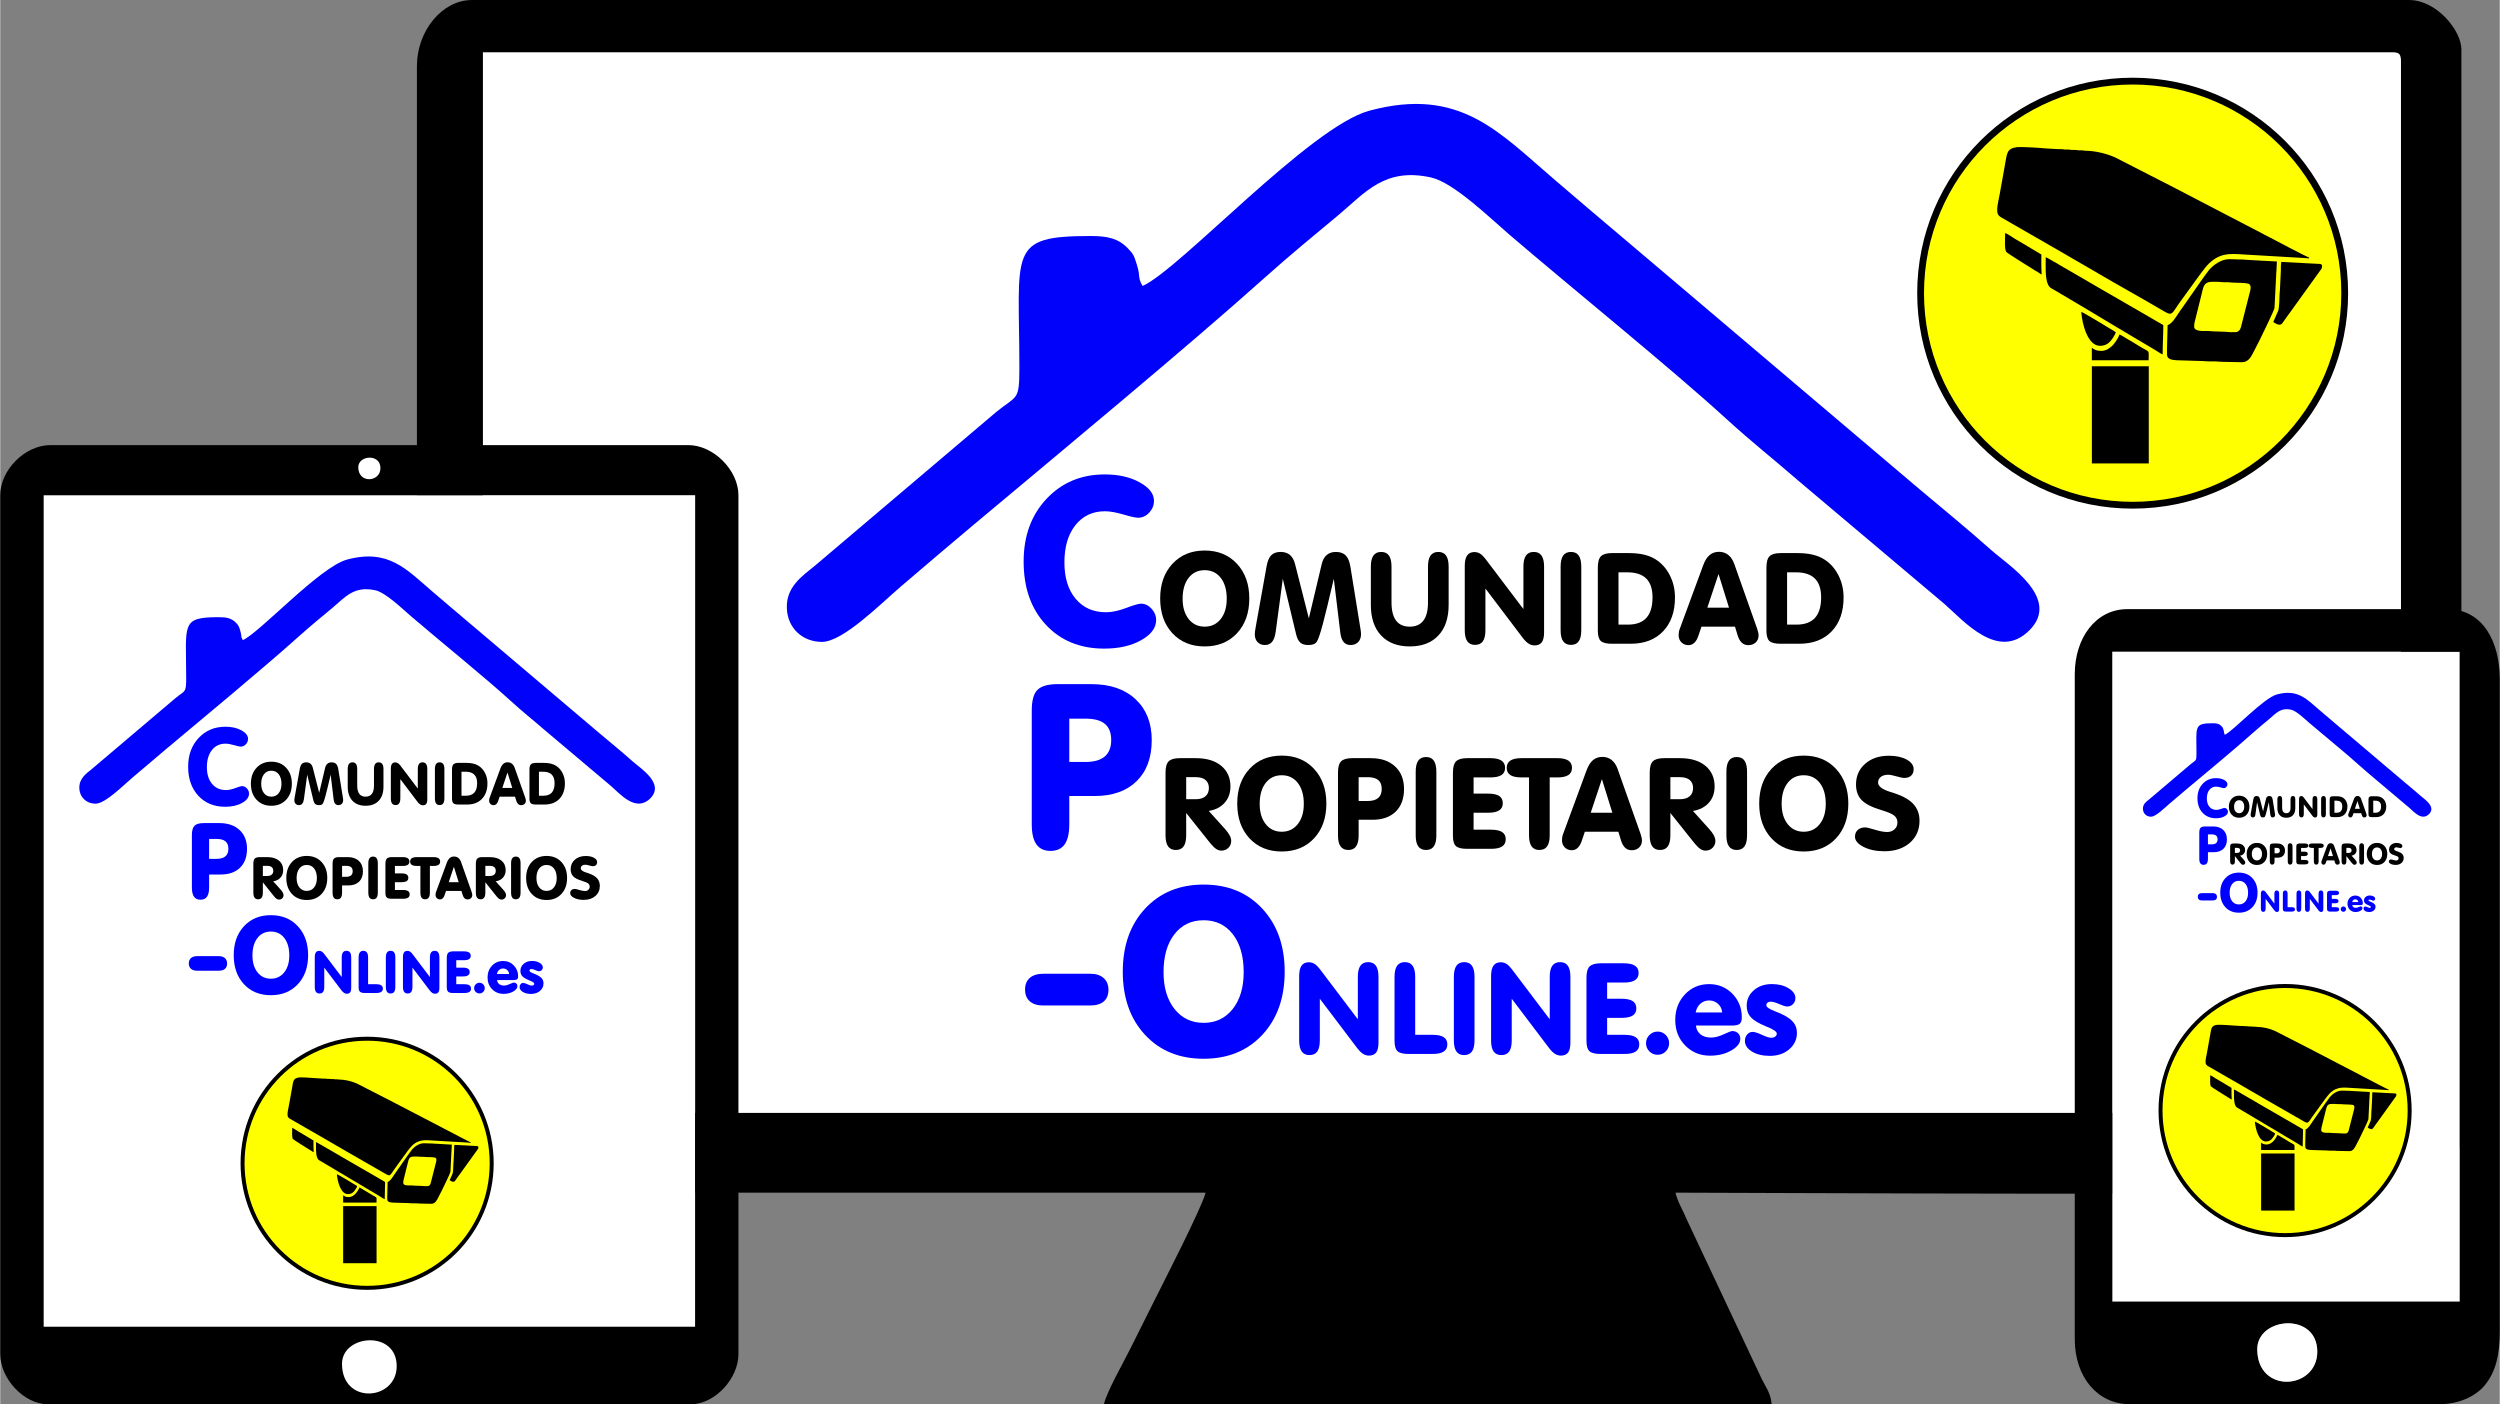
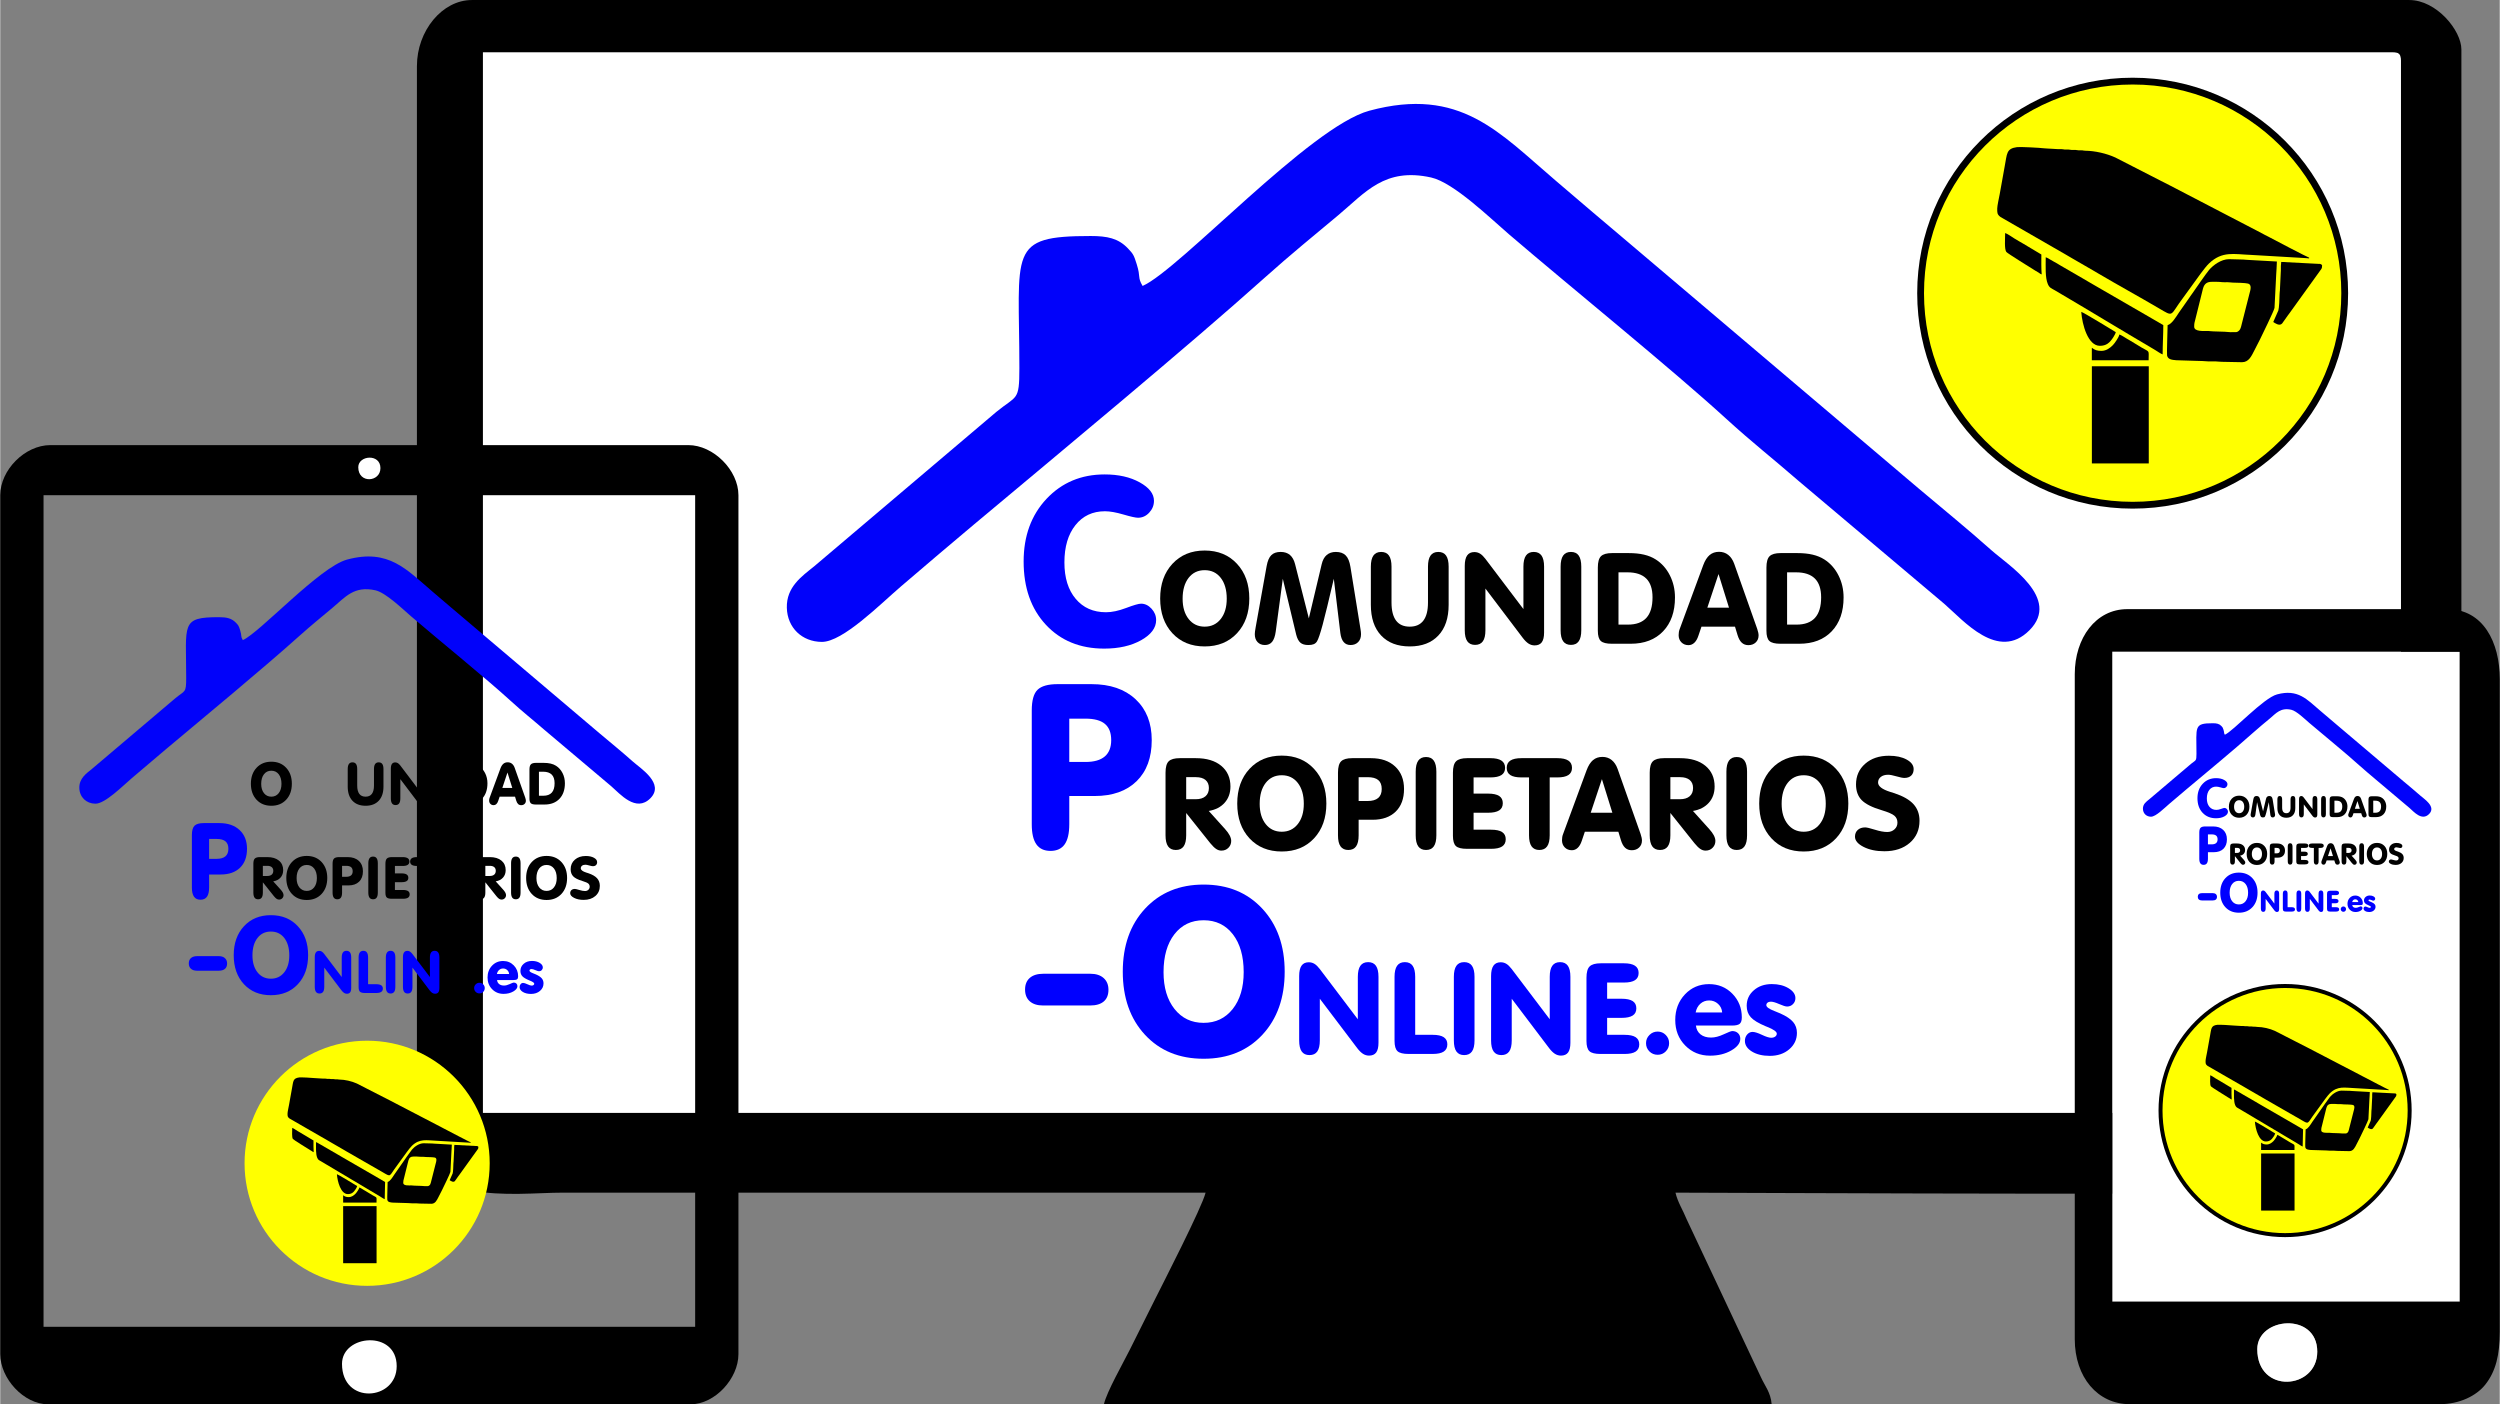
<svg xmlns="http://www.w3.org/2000/svg" width="2804px" height="1575px" clip-rule="evenodd" fill-rule="evenodd" image-rendering="optimizeQuality" shape-rendering="geometricPrecision" text-rendering="geometricPrecision" version="1.1" viewBox="0 0 26596 14942" xml:space="preserve">
  <rect x="0" y="0" width="26596" height="14942" fill="#808080" stroke="none" />
  <defs>
    <style type="text/css">
   
    .fil7 {fill:black}
    .fil5 {fill:black}
    .fil4 {fill:#0102FA}
    .fil6 {fill:yellow}
    .fil1 {fill:black}
    .fil0 {fill:white}
    .fil3 {fill:black;fill-rule:nonzero}
    .fil2 {fill:blue;fill-rule:nonzero}
   
  </style>
  </defs>
  <path class="fil0" d="m5135.3 11842h20410v-11199c0-67.4-20.4-87.8-87.8-87.8h-20322v11287z" />
  <path class="fil1" d="m5135.3 555.5h20322c67.4 0 87.8 20.4 87.8 87.8v11199h-20410v-11287zm-701.8 146.3v11287c0 870.4 1030.7 701.7 1549.7 701.7h6842.2c-35.2 151-458.8 976.1-536.1 1130.6-96.7 193.4-176.2 352.5-272.9 545.8-71.9 143.8-241.4 440.1-272.9 575.1h7105.3c-10.6-127.6-72.9-195.1-116.6-292.8l-785.7-1670.4c-43.1-106.1-97.1-185.4-121.1-288.3 555.4 0 7438.4 37.7 7812.4-23.9 303.4-50 550.2-283.4 550.2-590.1v-11550c0-202.8-264.9-526.3-555.5-526.3h-20614c-316.5 0-584.8 328.6-584.8 701.8z" />
  <polygon class="fil0" points="22473 13851 26171 13851 26171 6934.1 22473 6934.1" />
  <path class="fil1" d="m24016 14356c0-343.1 638.4-399 638.4 26.6 0 405.7-638.4 455.5-638.4-26.6zm-1543-7422.2h3697.8v6916.8h-3697.8v-6916.8zm-399 239.5v7076.3c0 403.9 243 691.7 585.2 691.7h3298.8c208.9 0 388.7-88 483.9-207.7 112.2-141.1 154.5-318 154.5-563.8v-6943.3c0-393-177.2-744.9-558.6-744.9h-3405.2c-333.8 0-558.6 305.6-558.6 691.7z" />
  <path class="fil0" d="m24016 14356c0 482.1 638.4 432.3 638.4 26.6 0-425.6-638.4-369.7-638.4-26.6z" />
-   <polygon class="fil0" points="460.6 14118 7394.1 14118 7394.1 5269.5 460.6 5269.5" />
-   <path class="fil1" d="m460.6 5269.5h6933.5v8848.7h-6933.5v-8848.7zm-460.6 0v9139.6c0 258.4 249.3 533.3 509.1 533.3h6836.5c259.8 0 509.1-274.9 509.1-533.3v-9139.6c0-266.7-266.6-533.3-533.4-533.3h-6787.9c-271 0-533.4 264.7-533.4 533.3z" />
+   <path class="fil1" d="m460.6 5269.5h6933.5v8848.7h-6933.5zm-460.6 0v9139.6c0 258.4 249.3 533.3 509.1 533.3h6836.5c259.8 0 509.1-274.9 509.1-533.3v-9139.6c0-266.7-266.6-533.3-533.4-533.3h-6787.9c-271 0-533.4 264.7-533.4 533.3z" />
  <path class="fil0" d="m3636.4 14512c0 439.3 581.9 394 581.9 24.3 0-387.9-581.9-337-581.9-24.3z" />
  <path class="fil0" d="m3809.4 4971.3c0 178.1 235.9 159.7 235.9 9.8 0-157.3-235.9-136.6-235.9-9.8z" />
  <path class="fil2" d="m11747 6901.6c-257.5 0-464.6-85-621.9-254.7-157.3-169.6-235.8-393.5-235.8-672 0-271.9 81.4-494.5 244-667.5 163.1-172.9 368.9-259.2 618.6-259.2 146.7 0 270.7 28 372.2 84.3 101.4 56.2 152 121.5 152 196.3 0 48.1-16.9 90-50.6 126.1-33.6 36.1-73.1 54.2-119.1 54.2-25.4 0-77.6-11.5-155.7-34.5-78.4-23-143.7-34.5-196.7-34.5-130.6 0-235.4 49.3-313.4 147.5-78.5 98.6-117.5 230.8-117.5 397.2 0 162.7 39.8 292 119.9 386.9 79.7 95.3 187.3 143 322.9 143 62.8 0 133.9-15.2 214.4-45.6 80.1-30.4 133.1-45.6 158.6-45.6 41 0 78 17.6 110.9 53 32.8 35.3 49.3 76 49.3 121.6 0 82.5-53 154-159.4 214-106.4 59.5-237 89.5-392.7 89.5z" />
  <path id="1" class="fil3" d="m12581 6370.9c0 90 21.5 161.9 64.2 216 43 54 99.7 81.1 170.5 81.1s127.6-27.1 170.5-81.1c42.8-54.1 64.3-126 64.3-216 0-93.2-21.3-167.1-63.6-221.9-42.5-54.7-99.5-82-171.2-82s-128.7 27.3-171.2 82c-42.2 54.8-63.5 128.7-63.5 221.9zm-238.8-2.7c0-152.4 43.6-275.5 130.7-369.3 87.3-93.9 201.5-140.9 342.8-140.9 141.8 0 256.5 47 343.8 141.1 87.5 94.1 131.1 217.1 131.1 369.1 0 152.9-43.6 276.1-130.7 369.7-87.3 93.6-201.9 140.5-344.2 140.5-142.2 0-256.7-46.9-343.5-140.5-86.6-93.6-130-216.8-130-369.7z" />
  <path id="2" class="fil3" d="m13357 6681.8 118-657.8c9.7-54.3 26-93.2 49.3-116.2 23.1-23.3 56.3-34.9 99.7-34.9 41 0 74.2 10.9 99.3 32.4 25.3 21.7 43.4 54.5 54.5 98.1l146.3 576.2 137.1-577.5c10.1-42.8 27.8-75.1 53.1-96.6 25.1-21.7 57.7-32.6 97.2-32.6 45.7 0 80.5 12.3 104.7 36.9 24.5 24.4 41.2 65.1 50.5 122.1l107.4 664c1.6 9.7 2.9 19 3.8 28s1.4 17.2 1.4 24.2c0 35.5-10.2 63.5-30.5 84.1-20.4 20.8-47.3 31.2-80.8 31.2-31 0-55.4-10.6-73.5-31.9-18.1-21-29.8-53.3-35.2-96.5l-69.5-576.5c-53.6 230.5-93.1 393.5-118.9 489-25.8 95.4-45.9 154.2-59.9 176.8-8.9 14.3-20.6 24.2-34.9 30.1-14.5 6.1-33.4 9-57.2 9-37.3 0-65.6-8.3-84.8-25.1-19.4-16.9-34.4-45.4-44.5-85.4l-142.5-594.4-75.5 562.5c-7 49.9-19.9 86.1-38.5 108.7-18.5 22.4-44.1 33.7-76.7 33.7-32.3 0-58.3-10.4-78-31.2-19.6-20.8-29.4-48.8-29.4-84.1 0-8.4 0.7-18.1 2.1-29.4 1.3-11.3 3.1-23.5 5.9-36.9z" />
  <path id="3" class="fil3" d="m14584 6435.6v-406.4c0-52.5 9-91.8 27.1-117.6s45.7-38.7 82.8-38.7 64.7 12.9 82.8 38.7 27.1 65.1 27.1 117.6v381.9c0 85.3 16.3 149.3 48.6 192.5 32.6 43 81 64.4 145.4 64.4 64 0 112.4-21.4 145-64.4 32.8-43.2 49.1-107.2 49.1-192.5v-381.9c0-52.5 9-91.8 27.1-117.6 18.3-25.8 45.7-38.7 82.5-38.7 37.1 0 64.7 12.9 83 38.7 18.1 25.8 27.2 65.1 27.2 117.6v406.4c0 140.2-36.4 249-109.5 326.5-72.8 77.6-174.1 116.3-303.9 116.3-130.5 0-232-38.7-304.9-116.3-73-77.5-109.4-186.3-109.4-326.5z" />
  <path id="4" class="fil3" d="m15803 6706.3c0 52.7-9 91.8-27.1 117.3-18.1 25.6-45.7 38.5-82.8 38.5s-64.7-12.9-82.8-38.5c-18-25.5-27.1-64.6-27.1-117.3v-685c0-49.5 8.4-86.4 25.1-110.6s42.5-36.4 76.9-36.4c21.9 0 42.1 5.4 59.9 16.3 17.9 10.6 36.7 28.9 56.6 54.5l405.7 535.9v-451.8c0-52.5 9-91.6 27.1-117.6 18.1-25.8 45.7-38.7 82.8-38.7s64.6 12.9 82.7 38.7c18.1 26 27.2 65.1 27.2 117.6v701.7c0 46.6-8.2 81-24.5 103.4-16.5 22.1-41.8 33.2-76.2 33.2-23 0-44.3-6.3-64.2-19-19.9-12.9-40.5-33-61.5-60.6l-397.8-525.5v443.9z" />
  <path id="5" class="fil3" d="m16823 6706.3c0 52.7-9.1 91.8-27.2 117.3-18.1 25.6-45.6 38.5-82.7 38.5s-64.7-12.9-82.8-38.5c-18.1-25.5-27.1-64.6-27.1-117.3v-677.1c0-52.5 9-91.6 27.1-117.6 18.1-25.8 45.7-38.7 82.8-38.7s64.6 12.9 82.7 38.7c18.1 26 27.2 65.1 27.2 117.6v677.1z" />
  <path id="6" class="fil3" d="m17219 6646.3h99.9c88 0 153.6-23.9 197.2-72.1 43.4-48.2 65.1-120.8 65.1-218 0-89.1-22.1-155.8-66.5-199.9-44.5-44.1-111-66.3-199.6-66.3h-96.1v556.3zm108.5-761.1c61.5 0 115.8 5.4 162.8 16.5 47.1 11 88.7 28 124.8 51.1 63.8 40.7 113.8 96.8 150.2 168.7 36.4 71.6 54.7 150.4 54.7 236.1 0 151.5-42 271.3-126.2 359.7-84.3 88.5-199.2 132.6-345 132.6h-200.6c-57 0-96.1-9.8-117.2-29.2-21.2-19.5-31.9-55.9-31.9-109.5v-671.6c0-58.8 11.3-99.3 33.7-121.2 22.6-22.2 62-33.2 117.9-33.2h176.8z" />
  <path id="7" class="fil3" d="m18102 6668-33.1 97.5c-10.6 32.1-24.8 56.8-42.7 73.7-17.9 17-38.9 25.6-62.6 25.6-30.6 0-55.7-10-75.3-30.1-19.7-20.1-29.4-45.4-29.4-76 0-12.2 0.9-23.7 2.7-34.4 1.8-10.6 4.3-20.3 7.9-29.1l251-681.2c18.1-49 40.9-85 68.1-108 27.1-22.9 60.6-34.4 100.4-34.4 37.5 0 70.1 10.8 97.7 32.8 27.6 21.9 48.8 53.6 63.7 94.9l244.7 692.5c4.8 14.7 8.4 27.8 10.9 39.1 2.5 11.5 3.6 21.7 3.6 30.5 0 30.6-10.2 55.4-30.5 74.7-20.4 19.2-46.4 28.7-78 28.7-28.3 0-51.8-8.8-70.8-26.5-18.8-17.6-33.5-44.5-44.6-80.9l-27.1-89.4h-356.6zm62.4-202.1h230.4l-111.3-357.8-119.1 357.8z" />
  <path id="8" class="fil3" d="m19013 6646.3h99.9c88 0 153.6-23.9 197.2-72.1 43.4-48.2 65.2-120.8 65.2-218 0-89.1-22.2-155.8-66.5-199.9-44.6-44.1-111.1-66.3-199.7-66.3h-96.1v556.3zm108.5-761.1c61.5 0 115.8 5.4 162.8 16.5 47.1 11 88.7 28 124.9 51.1 63.7 40.7 113.7 96.8 150.1 168.7 36.4 71.6 54.8 150.4 54.8 236.1 0 151.5-42.1 271.3-126.2 359.7-84.4 88.5-199.3 132.6-345.1 132.6h-200.6c-57 0-96.1-9.8-117.2-29.2-21.2-19.5-31.8-55.9-31.8-109.5v-671.6c0-58.8 11.3-99.3 33.7-121.2 22.6-22.2 61.9-33.2 117.8-33.2h176.8z" />
  <path id="9" class="fil3" d="m12619 8650.8v237.4c0 52.7-9 91.8-27.1 117.6-18.1 25.6-45.7 38.5-82.8 38.5s-64.6-12.9-82.7-38.5c-18.1-25.8-27.2-64.9-27.2-117.6v-666.4c0-58.8 11.3-99.3 33.7-121.2 22.6-22.2 62-33.3 117.9-33.3h171.1c114.5 0 204.5 27.2 269.8 81.2 65.4 54.1 98.2 127.6 98.2 220.3 0 68.7-20.4 126.4-61.3 172.5-40.9 46.2-97.3 75.3-169.4 87.8l173.7 192.9c21.9 24.2 38.2 46.8 49.1 67.8 10.6 21 16 40.3 16 57.9 0 29.2-9.9 53.6-29.8 73.5-19.7 19.9-44.6 29.9-74.7 29.9-19.4 0-38-5.9-55.8-17.9-17.9-11.8-38.5-32.1-62-60.6l-256.7-321.8zm0-146.6h101.6c44.5 0 79.1-10.4 103.5-31.2 24.2-20.8 36.5-50.2 36.5-88.2 0-36.6-12-65.1-35.8-85.2-23.9-20.1-57.9-30.1-101.5-30.1h-104.3v234.7z" />
  <path id="10" class="fil3" d="m13401 8553.1c0 90 21.5 161.9 64.2 215.9 43 54.1 99.8 81.2 170.5 81.2 70.8 0 127.6-27.1 170.5-81.2 42.8-54 64.3-125.9 64.3-215.9 0-93.2-21.3-167.1-63.6-221.9-42.5-54.7-99.5-82.1-171.2-82.1-71.6 0-128.6 27.4-171.1 82.1-42.3 54.8-63.6 128.7-63.6 221.9zm-238.8-2.7c0-152.4 43.7-275.5 130.7-369.3 87.3-93.9 201.5-140.9 342.8-140.9 141.8 0 256.5 47 343.8 141.1 87.5 94.1 131.1 217.1 131.1 369.1 0 152.8-43.6 276.1-130.7 369.7-87.3 93.6-201.9 140.4-344.2 140.4-142.2 0-256.6-46.8-343.5-140.4-86.6-93.6-130-216.9-130-369.7z" />
  <path id="11" class="fil3" d="m14454 8888.5c0 52.6-9.1 91.8-27.1 117.3-18.1 25.6-45.7 38.5-82.8 38.5s-64.7-12.9-82.8-38.5c-18.1-25.5-27.1-64.7-27.1-117.3v-666.7c0-58.8 11.3-99.3 33.7-121.2 22.6-22.2 61.9-33.3 117.8-33.3h198.3c109 0 195.2 29.4 258.3 88.5 63.1 59 94.7 138.8 94.7 239.4 0 102.7-29.6 182.8-88.6 240.6-59.3 57.9-141.4 86.9-246.3 86.9h-148.1v165.8zm0-365.3h95c50 0 87.5-10.6 112.8-32.1 25.1-21.5 37.8-53.4 37.8-95.6 0-43-12.2-74.7-36.9-95.2-24.4-20.6-62.4-30.8-113.7-30.8h-95v253.7z" />
  <path id="12" class="fil3" d="m15281 8888.5c0 52.6-9.1 91.8-27.2 117.3-18.1 25.6-45.7 38.5-82.7 38.5-37.1 0-64.7-12.9-82.8-38.5-18.1-25.5-27.1-64.7-27.1-117.3v-677.1c0-52.5 9-91.6 27.1-117.6 18.1-25.8 45.7-38.7 82.8-38.7 37 0 64.6 12.9 82.7 38.7 18.1 26 27.2 65.1 27.2 117.6v677.1z" />
  <path id="13" class="fil3" d="m15856 8067.3c52 0 91.2 8.6 117.2 25.6 26 16.9 39.1 43 39.1 77.8 0 34.1-12.9 59.5-38.7 76.4-25.8 16.7-65.1 25.1-117.6 25.1h-178.9v172.3h154.5c52.5 0 91.6 8.4 117.6 25.1 25.8 17 38.7 42.6 38.7 76.9 0 34.6-12.9 60.2-38.7 76.7-26 16.5-65.1 24.9-117.6 24.9h-154.5v180.4h185.5c53.1 0 92.5 8.4 118 25.1 25.6 17 38.5 42.3 38.5 76.2 0 34.6-12.9 60.2-38.5 77.1-25.5 16.8-64.9 25.1-118 25.1h-256.2c-57 0-96.2-9.7-117.2-29.1-21.2-19.5-31.9-55.9-31.9-109.5v-671.6c0-58.8 11.3-99.3 33.7-121.2 22.6-22.2 62-33.3 117.9-33.3h247.1z" />
  <path id="14" class="fil3" d="m16267 8272.2h-80.9c-52.9 0-92.3-8.4-118.1-25.1-25.5-16.9-38.4-42.3-38.4-76.4 0-34.8 12.9-60.9 38.9-77.8 25.8-17 64.9-25.6 117.6-25.6h382.2c52 0 90.9 8.6 116.9 25.6 26 16.9 39.1 43 39.1 77.8 0 34.1-12.9 59.5-38.7 76.4-25.7 16.7-64.9 25.1-117.3 25.1h-81.4v616.3c0 52.6-9.1 91.8-27.2 117.3-18.1 25.6-45.7 38.5-82.7 38.5-37.1 0-64.7-12.9-82.8-38.5-18.1-25.5-27.2-64.7-27.2-117.3v-616.3z" />
  <path id="15" class="fil3" d="m16861 8850.2-33 97.5c-10.6 32.1-24.9 56.8-42.8 73.7-17.8 17-38.9 25.6-62.6 25.6-30.5 0-55.6-10-75.3-30.1s-29.4-45.5-29.4-76c0-12.2 0.9-23.7 2.7-34.4 1.8-10.6 4.3-20.3 7.9-29.1l251-681.2c18.1-49 41-85 68.1-108.1 27.1-22.8 60.6-34.3 100.4-34.3 37.6 0 70.1 10.8 97.7 32.8 27.6 21.9 48.9 53.5 63.8 94.9l244.7 692.5c4.7 14.7 8.3 27.8 10.8 39.1 2.5 11.5 3.6 21.7 3.6 30.5 0 30.6-10.1 55.4-30.5 74.7-20.3 19.2-46.3 28.7-78 28.7-28.3 0-51.8-8.8-70.8-26.5-18.8-17.6-33.5-44.5-44.5-80.9l-27.2-89.4h-356.6zm62.4-202.1h230.4l-111.2-357.8-119.2 357.8z" />
  <path id="16" class="fil3" d="m17771 8650.8v237.4c0 52.7-9 91.8-27.1 117.6-18.1 25.6-45.7 38.5-82.8 38.5s-64.7-12.9-82.8-38.5c-18.1-25.8-27.1-64.9-27.1-117.6v-666.4c0-58.8 11.3-99.3 33.7-121.2 22.6-22.2 62-33.3 117.8-33.3h171.2c114.4 0 204.4 27.2 269.8 81.2 65.4 54.1 98.1 127.6 98.1 220.3 0 68.7-20.3 126.4-61.2 172.5-41 46.2-97.3 75.3-169.4 87.8l173.7 192.9c21.9 24.2 38.2 46.8 49 67.8 10.7 21 16.1 40.3 16.1 57.9 0 29.2-10 53.6-29.9 73.5-19.6 19.9-44.5 29.9-74.6 29.9-19.4 0-38-5.9-55.9-17.9-17.8-11.8-38.4-32.1-61.9-60.6l-256.7-321.8zm0-146.6h101.6c44.5 0 79.1-10.4 103.5-31.2 24.2-20.8 36.4-50.2 36.4-88.2 0-36.6-12-65.1-35.7-85.2-24-20.1-57.9-30.1-101.5-30.1h-104.3v234.7z" />
  <path id="17" class="fil3" d="m18587 8888.5c0 52.6-9 91.8-27.1 117.3-18.1 25.6-45.7 38.5-82.8 38.5s-64.7-12.9-82.8-38.5c-18.1-25.5-27.1-64.7-27.1-117.3v-677.1c0-52.5 9-91.6 27.1-117.6 18.1-25.8 45.7-38.7 82.8-38.7s64.7 12.9 82.8 38.7c18.1 26 27.1 65.1 27.1 117.6v677.1z" />
  <path id="18" class="fil3" d="m18955 8553.1c0 90 21.5 161.9 64.2 215.9 43 54.1 99.7 81.2 170.5 81.2s127.6-27.1 170.5-81.2c42.8-54 64.2-125.9 64.2-215.9 0-93.2-21.2-167.1-63.5-221.9-42.5-54.7-99.5-82.1-171.2-82.1s-128.7 27.4-171.2 82.1c-42.3 54.8-63.5 128.7-63.5 221.9zm-238.8-2.7c0-152.4 43.6-275.5 130.7-369.3 87.3-93.9 201.5-140.9 342.8-140.9 141.8 0 256.5 47 343.7 141.1 87.6 94.1 131.2 217.1 131.2 369.1 0 152.8-43.6 276.1-130.7 369.7-87.3 93.6-201.9 140.4-344.2 140.4-142.2 0-256.7-46.8-343.5-140.4-86.6-93.6-130-216.9-130-369.7z" />
  <path id="19" class="fil3" d="m20422 8733.3c0 96.6-34.4 175.1-103.2 234.8-68.5 59.9-158.9 89.7-271.3 89.7-86.2 0-159.7-15.3-220.7-46.3-60.9-31-91.4-67.2-91.4-108.8 0-29.4 9.7-53.4 29.4-71.5s46.1-27.1 79.1-27.1c16.6 0 50.7 8.1 102.9 24.4 52 16.3 95.9 24.5 131.9 24.5 30.7 0 56.7-9.6 77.3-28.6 20.8-18.9 31.2-42.5 31.2-70.7 0-30.6-10.6-55-31.9-73.5-21.2-18.6-66.7-38.5-136.6-59.5-101.3-30.1-171.8-65.8-212.1-107-40.2-41.3-60.3-97-60.3-166.6 0-89.8 32.3-163.1 97.2-220.1 64.7-57 149-85.5 252.8-85.5 76.5 0 139.5 13.6 189.1 40.8 49.5 27.3 74.1 61.2 74.1 101.7 0 29.4-8.8 52.3-26.2 68.8s-41.6 24.8-72.6 24.8c-17.2 0-45.2-5.6-84.1-16.9s-68.3-17-88.2-17c-32.8 0-58.8 7.7-78.2 22.9-19.5 15.3-29.2 35.2-29.2 59.9 0 39.3 43 72.6 128.7 99.5 19.9 6.1 35.2 11.1 46.3 14.5 92.5 30.9 159.9 69.8 202.4 116.9 42.3 47 63.6 105.6 63.6 175.9z" />
  <path id="20" class="fil2" d="m11375 8771.2c0 95.7-16.4 166.8-49.2 213.2-32.9 46.4-83 69.8-150.4 69.8s-117.5-23.4-150.3-69.8c-32.9-46.4-49.3-117.5-49.3-213.2v-1210.9c0-106.8 20.5-180.4 61.2-220.2 41.1-40.2 112.5-60.4 214-60.4h360.2c198 0 354.5 53.4 469.1 160.6s172.1 252.2 172.1 435c0 186.5-53.8 331.9-161 437.1-107.6 105.1-256.7 157.7-447.3 157.7h-269.1v301.1zm0-663.4h172.6c90.7 0 158.9-19.3 204.9-58.3 45.6-39 68.6-96.9 68.6-173.8 0-78-22.1-135.5-66.9-172.9-44.4-37.4-113.4-55.9-206.6-55.9h-172.6v460.9z" />
  <path id="21" class="fil2" d="m11096 10699c-60.4 0-107.2-14.8-140.9-44.3-33.6-29.6-50.5-71.5-50.5-125.3 0-53.4 16.9-94.9 50.5-124.1 33.7-29.1 81.4-43.9 143.4-43.9h500.7c60.4 0 107.2 15.2 141.3 45.6s51.4 72.3 51.4 124.9c0 54.6-16.9 96.1-50.1 124.4-33.3 28.4-81.4 42.7-145.1 42.7h-500.7z" />
  <path id="22" class="fil2" d="m12378 10344c0 163.5 39.1 294.1 116.7 392.3 78 98.2 181.2 147.5 309.7 147.5 128.6 0 231.7-49.3 309.7-147.5 77.7-98.2 116.7-228.8 116.7-392.3 0-169.2-38.6-303.5-115.4-402.9-77.3-99.4-180.8-149.1-311-149.1s-233.7 49.7-310.9 149.1c-76.8 99.4-115.5 233.7-115.5 402.9zm-433.7-4.9c0-276.9 79.3-500.3 237.4-670.8 158.6-170.4 366-255.9 622.7-255.9 257.6 0 465.8 85.5 624.4 256.3 158.9 170.9 238.2 394.4 238.2 670.4 0 277.7-79.3 501.5-237.4 671.6-158.6 170.1-366.8 255.1-625.2 255.1s-466.2-85-623.9-255.1c-157.4-170.1-236.2-393.9-236.2-671.6z" />
  <path id="23" class="fil2" d="m14041 11071c0 52.7-9 91.9-27.1 117.4-18.1 25.6-45.7 38.4-82.8 38.4s-64.7-12.8-82.8-38.4c-18.1-25.5-27.1-64.7-27.1-117.4v-684.9c0-49.6 8.4-86.4 25.1-110.6s42.5-36.4 76.9-36.4c21.9 0 42.1 5.4 59.9 16.2 17.9 10.7 36.7 29 56.6 54.5l405.7 536v-451.8c0-52.5 9-91.6 27.1-117.6 18.1-25.8 45.7-38.7 82.8-38.7 37 0 64.6 12.9 82.7 38.7 18.1 26 27.2 65.1 27.2 117.6v701.7c0 46.6-8.2 80.9-24.5 103.3-16.5 22.2-41.8 33.3-76.2 33.3-23 0-44.3-6.4-64.2-19-19.9-12.9-40.5-33-61.5-60.6l-397.8-525.6v443.9z" />
  <path id="24" class="fil2" d="m14836 10394c0-52.5 9.1-91.8 27.2-117.6s45.6-38.7 82.7-38.7 64.7 12.9 82.8 38.7 27.1 65.1 27.1 117.6v617.1h185.7c52.9 0 92.3 8.4 117.8 25.1 25.6 17 38.5 42.3 38.5 76.2 0 34.6-12.9 60.2-38.5 77.1-25.5 16.8-64.9 25.1-117.8 25.1h-256.4c-57 0-96.2-9.7-117.2-29.1-21.2-19.5-31.9-55.9-31.9-109.5v-682z" />
  <path id="25" class="fil2" d="m15687 11071c0 52.7-9.1 91.9-27.2 117.4-18.1 25.6-45.7 38.4-82.7 38.4-37.1 0-64.7-12.8-82.8-38.4-18.1-25.5-27.1-64.7-27.1-117.4v-677c0-52.5 9-91.6 27.1-117.6 18.1-25.8 45.7-38.7 82.8-38.7 37 0 64.6 12.9 82.7 38.7 18.1 26 27.2 65.1 27.2 117.6v677z" />
  <path id="26" class="fil2" d="m16083 11071c0 52.7-9 91.9-27.1 117.4-18.1 25.6-45.7 38.4-82.8 38.4s-64.6-12.8-82.7-38.4c-18.1-25.5-27.2-64.7-27.2-117.4v-684.9c0-49.6 8.4-86.4 25.1-110.6 16.8-24.2 42.5-36.4 76.9-36.4 22 0 42.1 5.4 59.9 16.2 17.9 10.7 36.7 29 56.6 54.5l405.7 536v-451.8c0-52.5 9-91.6 27.1-117.6 18.1-25.8 45.7-38.7 82.8-38.7s64.7 12.9 82.8 38.7c18 26 27.1 65.1 27.1 117.6v701.7c0 46.6-8.1 80.9-24.4 103.3-16.5 22.2-41.9 33.3-76.2 33.3-23.1 0-44.4-6.4-64.3-19-19.9-12.9-40.4-33-61.5-60.6l-397.8-525.6v443.9z" />
  <path id="27" class="fil2" d="m17277 10250c52 0 91.1 8.6 117.1 25.6 26 16.9 39.1 42.9 39.1 77.8 0 34.1-12.9 59.4-38.7 76.4-25.7 16.7-65.1 25.1-117.5 25.1h-178.9v172.3h154.4c52.5 0 91.6 8.4 117.6 25.1 25.8 17 38.7 42.5 38.7 76.9 0 34.6-12.9 60.2-38.7 76.7-26 16.5-65.1 24.8-117.6 24.8h-154.4v180.5h185.4c53.2 0 92.5 8.4 118.1 25.1 25.5 17 38.4 42.3 38.4 76.2 0 34.6-12.9 60.2-38.4 77.1-25.6 16.8-64.9 25.1-118.1 25.1h-256.2c-57 0-96.1-9.7-117.2-29.1-21.2-19.5-31.8-55.9-31.8-109.5v-671.6c0-58.8 11.3-99.3 33.7-121.2 22.6-22.2 61.9-33.3 117.8-33.3h247.2z" />
  <path id="28" class="fil2" d="m17512 11100c0-34.2 12.2-63.1 36.4-87.3s53.4-36.2 87.3-36.2c33.7 0 62.4 12 86.1 36.2 23.8 24.2 35.8 53.1 35.8 87.3 0 34.6-11.8 63.7-35.5 87.5-23.6 23.9-52.3 35.9-86.4 35.9-34.8 0-64.2-12-88-35.9-23.7-23.8-35.7-52.9-35.7-87.5z" />
  <path id="29" class="fil2" d="m18040 10773h282.2c-2.7-36.4-17.2-66.8-43.6-91-26.5-24.4-58.1-36.6-94.8-36.6-36.2 0-67.4 11.6-93.4 34.6-26.2 23.1-42.9 54.1-50.4 93zm2.7 139.7c4.8 40 21.3 71.5 49.5 93.9 28.3 22.4 65.6 33.7 112 33.7 40.2 0 85-11.6 134.1-34.6 49.3-23.1 79.6-34.6 91.1-34.6 25.3 0 45.7 7.7 61.8 23 15.8 15.6 23.7 35.3 23.7 59.7 0 45.7-32.1 87.1-96.1 123.9-64 36.9-139.1 55.2-225.7 55.2-105.6 0-193.6-35.9-264.1-108.1-70.8-71.9-106.1-162.1-106.1-270.9 0-109 34.4-199.9 103.1-272.9 68.5-72.9 154.3-109.3 256.7-109.3 98.8 0 181.8 34.2 248.5 102.7s100 152.4 100 251.5c0 32.3-7.3 54.7-22 67.6s-42.7 19.2-84.3 19.2h-382.2z" />
  <path id="30" class="fil2" d="m18829 11235c-76.2 0-139.5-15.2-189.7-45.7-50-30.5-75.1-68.3-75.1-113.3 0-26.9 7.9-49.5 23.7-68.1 16.1-18.5 35.3-27.8 57.7-27.8 22.6 0 55.6 10.4 99.5 31 43.7 20.8 76.7 31.2 98.6 31.2 17.9 0 32.1-4.3 43.2-12.6 11.1-8.4 16.5-18.8 16.5-31 0-21.3-34.4-45.5-103.1-72.8l-14-5.5c-78.1-32.5-131.4-64.9-160.1-97-28.8-32.1-43-72.6-43-121.6 0-65.9 25.3-120.8 76-164.7 50.4-44.1 114.4-66 191.7-66 69.9 0 129.2 14.9 177.8 44.5 48.6 29.7 72.8 64.5 72.8 104.7 0 25.4-8.6 46.6-25.6 63.8-16.9 17.2-37.9 25.8-62.6 25.8-16.5 0-44.3-8.6-83.4-25.8-39.2-17.2-69-25.8-89.4-25.8-14.4 0-26.2 3.4-35 10.2-8.8 7-13.4 15.8-13.4 26.9 0 19.9 28.5 40.5 85.3 62.2 26.5 10.2 47.5 18.8 63.1 25.8 64 28.7 109.4 59 136.6 91.1 27.1 31.9 40.7 70.8 40.7 116.3 0 69.6-27.4 127.7-81.9 174.3s-123.4 69.9-206.9 69.9z" />
  <path class="fil4" d="m10844 3921.1c0-1256.4-132.5-1409.8 758.2-1409.8 176.2 0 293.8 23.8 396.4 131.3 57.1 59.8 63.6 71.7 94.4 169.8 44.2 140.5 6 135.4 62.2 230.3 394.2-174.1 1780.6-1694.4 2413.1-1864.8 968-260.7 1381.6 233.2 1983.4 745.1 276.5 235.2 530.6 454.4 775 658.6l3084.5 2614.7c288.1 243.4 496 409.8 776.2 658.7 180.1 160 742.3 511.1 405.3 850.5-333.8 336.3-702.4-103.1-907.3-280.7l-1555.5-1312.1c-273.5-238-488.8-404.4-770.3-661.8-575.4-526.1-1656.3-1401.3-2308.5-1960.2-193.3-165.6-586.5-549.2-826.2-602.2-494.1-109.2-698 159.1-987.8 401.4-252.5 211.2-511.9 422.3-775.6 658.7-830.8 744.6-2205.1 1882.2-3100.4 2631.9-250.8 210-516.7 436.9-775.2 657.8-219.6 187.8-621 594-845 591.9-208.9-1.9-365.7-149.7-371.2-363-5.7-221.4 159.2-334.9 289.6-440.1l1939.3-1644c219-179.2 245.4-111.1 245.4-462z" />
-   <path class="fil2" d="m2393.4 8584.5c-118.3 0-213.4-39.1-285.7-117.1-72.3-77.9-108.4-180.8-108.4-308.8 0-124.9 37.4-227.2 112.1-306.7 75-79.4 169.5-119.1 284.3-119.1 67.4 0 124.4 12.9 171 38.7 46.6 25.9 69.8 55.9 69.8 90.2 0 22.1-7.7 41.4-23.2 58s-33.6 24.9-54.7 24.9c-11.7 0-35.7-5.3-71.5-15.9-36.1-10.5-66.1-15.8-90.5-15.8-60 0-108.1 22.7-144 67.8-36 45.3-54 106-54 182.5 0 74.7 18.4 134.2 55.2 177.8 36.6 43.8 86 65.7 148.3 65.7 28.9 0 61.6-7 98.5-21s61.2-20.9 72.9-20.9c18.9 0 35.9 8.1 51 24.3s22.6 34.9 22.6 55.9c0 37.9-24.3 70.8-73.2 98.3-48.9 27.4-108.9 41.2-180.5 41.2z" />
  <path id="ab" class="fil3" d="m2776.6 8340.6c0 41.4 9.8 74.4 29.5 99.2 19.7 24.9 45.8 37.3 78.3 37.3 32.6 0 58.6-12.4 78.4-37.3 19.6-24.8 29.5-57.8 29.5-99.2 0-42.8-9.8-76.8-29.2-101.9-19.5-25.2-45.7-37.8-78.7-37.8-32.9 0-59.1 12.6-78.6 37.8-19.5 25.1-29.2 59.1-29.2 101.9zm-109.8-1.3c0-70 20.1-126.5 60.1-169.6 40.1-43.2 92.6-64.8 157.5-64.8 65.2 0 117.9 21.6 158 64.9 40.2 43.2 60.3 99.7 60.3 169.5 0 70.3-20.1 126.9-60.1 169.9-40.1 43.1-92.8 64.6-158.2 64.6-65.3 0-117.9-21.5-157.8-64.6-39.8-43-59.8-99.6-59.8-169.9z" />
-   <path id="w" class="fil3" d="m3133 8483.5 54.2-302.3c4.5-24.9 12-42.8 22.7-53.4 10.6-10.7 25.9-16 45.8-16 18.8 0 34.1 5 45.6 14.8 11.7 10 20 25.1 25.1 45.1l67.2 264.8 63-265.4c4.6-19.6 12.8-34.5 24.4-44.4 11.5-9.9 26.5-14.9 44.7-14.9 21 0 37 5.6 48.1 16.9 11.2 11.2 18.9 29.9 23.2 56.1l49.3 305.1c0.7 4.5 1.4 8.8 1.8 12.9 0.4 4.2 0.6 7.9 0.6 11.1 0 16.3-4.7 29.2-14 38.7-9.4 9.5-21.7 14.3-37.1 14.3-14.3 0-25.5-4.9-33.8-14.6s-13.7-24.6-16.2-44.4l-31.9-264.9c-24.6 105.9-42.8 180.8-54.7 224.7-11.8 43.8-21.1 70.8-27.5 81.2-4 6.6-9.4 11.2-16 13.9-6.6 2.8-15.4 4.1-26.3 4.1-17.1 0-30.1-3.8-39-11.5-8.9-7.8-15.7-20.9-20.4-39.3l-65.5-273.1-34.7 258.5c-3.2 22.9-9.1 39.5-17.7 49.9-8.5 10.3-20.2 15.5-35.2 15.5-14.8 0-26.8-4.8-35.8-14.3-9.1-9.6-13.5-22.5-13.5-38.7 0-3.8 0.3-8.3 0.9-13.5s1.4-10.8 2.7-16.9z" />
  <path id="t" class="fil3" d="m3697.2 8370.3v-186.7c0-24.1 4.2-42.2 12.5-54 8.3-11.9 21-17.8 38-17.8 17.1 0 29.8 5.9 38.1 17.8 8.3 11.8 12.4 29.9 12.4 54v175.5c0 39.2 7.5 68.6 22.4 88.4s37.2 29.6 66.8 29.6c29.4 0 51.6-9.8 66.6-29.6 15.1-19.8 22.6-49.2 22.6-88.4v-175.5c0-24.1 4.1-42.2 12.4-54 8.4-11.9 21-17.8 38-17.8s29.7 5.9 38.1 17.8c8.3 11.8 12.5 29.9 12.5 54v186.7c0 64.4-16.8 114.4-50.3 150.1-33.5 35.6-80 53.4-139.7 53.4-60 0-106.6-17.8-140.1-53.4-33.5-35.7-50.3-85.7-50.3-150.1z" />
  <path id="u" class="fil3" d="m4257 8494.7c0 24.2-4.1 42.2-12.5 53.9-8.3 11.8-20.9 17.7-38 17.7-17 0-29.7-5.9-38-17.7-8.3-11.7-12.5-29.7-12.5-53.9v-314.8c0-22.7 3.9-39.7 11.5-50.8 7.7-11.1 19.6-16.7 35.4-16.7 10.1 0 19.3 2.5 27.5 7.5 8.2 4.9 16.8 13.3 26 25l186.4 246.3v-207.6c0-24.1 4.2-42.1 12.5-54s21-17.8 38-17.8c17.1 0 29.7 5.9 38 17.8 8.4 11.9 12.5 29.9 12.5 54v322.4c0 21.4-3.7 37.2-11.2 47.5-7.6 10.2-19.2 15.3-35 15.3-10.6 0-20.4-2.9-29.5-8.7-9.2-6-18.6-15.2-28.3-27.9l-182.8-241.5v204z" />
  <path id="n" class="fil3" d="m4725.9 8494.7c0 24.2-4.2 42.2-12.5 53.9-8.3 11.8-21 17.7-38 17.7-17.1 0-29.8-5.9-38.1-17.7-8.3-11.7-12.4-29.7-12.4-53.9v-311.1c0-24.1 4.1-42.1 12.4-54s21-17.8 38.1-17.8c17 0 29.7 5.9 38 17.8s12.5 29.9 12.5 54v311.1z" />
  <path id="y" class="fil3" d="m4907.8 8467.2h45.9c40.5 0 70.6-11.1 90.7-33.2 19.9-22.1 29.9-55.5 29.9-100.2 0-40.9-10.2-71.6-30.6-91.8-20.4-20.3-51-30.5-91.7-30.5h-44.2v255.7zm49.9-349.8c28.3 0 53.2 2.5 74.8 7.6s40.7 12.9 57.4 23.5c29.3 18.7 52.2 44.4 69 77.5 16.7 32.9 25.1 69.1 25.1 108.5 0 69.6-19.3 124.7-58 165.3s-91.5 60.9-158.5 60.9h-92.2c-26.2 0-44.2-4.5-53.8-13.4-9.8-9-14.7-25.7-14.7-50.3v-308.6c0-27.1 5.2-45.7 15.5-55.7 10.4-10.2 28.5-15.3 54.1-15.3h81.3z" />
  <path id="j" class="fil3" d="m5313.7 8477.1-15.2 44.8c-4.9 14.8-11.4 26.1-19.6 33.9s-17.9 11.7-28.8 11.7c-14 0-25.6-4.5-34.6-13.8-9-9.2-13.5-20.9-13.5-34.9 0-5.6 0.4-10.9 1.2-15.8 0.9-4.9 2-9.3 3.7-13.4l115.3-313c8.3-22.5 18.8-39.1 31.3-49.6s27.9-15.8 46.1-15.8c17.3 0 32.2 5 44.9 15 12.7 10.1 22.5 24.6 29.3 43.7l112.5 318.2c2.1 6.7 3.8 12.7 4.9 17.9 1.2 5.3 1.7 10 1.7 14 0 14.1-4.7 25.5-14 34.3-9.4 8.9-21.3 13.2-35.9 13.2-13 0-23.8-4-32.5-12.1-8.6-8.1-15.4-20.5-20.5-37.2l-12.4-41.1h-163.9zm28.7-92.9h105.9l-51.2-164.3-54.7 164.3z" />
  <path id="x" class="fil3" d="m5731.9 8467.2h46c40.4 0 70.5-11.1 90.6-33.2 19.9-22.1 29.9-55.5 29.9-100.2 0-40.9-10.2-71.6-30.5-91.8-20.5-20.3-51.1-30.5-91.8-30.5h-44.2v255.7zm49.9-349.8c28.3 0 53.2 2.5 74.8 7.6s40.8 12.9 57.4 23.5c29.3 18.7 52.3 44.4 69 77.5 16.7 32.9 25.1 69.1 25.1 108.5 0 69.6-19.3 124.7-57.9 165.3-38.8 40.6-91.6 60.9-158.6 60.9h-92.2c-26.2 0-44.1-4.5-53.8-13.4-9.8-9-14.7-25.7-14.7-50.3v-308.6c0-27.1 5.2-45.7 15.5-55.7 10.4-10.2 28.5-15.3 54.2-15.3h81.2z" />
  <path id="o" class="fil3" d="m2794.2 9388.2v109.1c0 24.2-4.2 42.2-12.5 54.1-8.3 11.7-21 17.6-38 17.6s-29.7-5.9-38-17.6c-8.4-11.9-12.5-29.9-12.5-54.1v-306.2c0-27 5.2-45.6 15.5-55.7 10.4-10.2 28.4-15.3 54.1-15.3h78.7c52.6 0 93.9 12.5 123.9 37.3 30.1 24.9 45.1 58.6 45.1 101.2 0 31.6-9.3 58.1-28.1 79.3s-44.7 34.6-77.9 40.3l79.9 88.7c10 11.1 17.5 21.5 22.5 31.1 4.9 9.7 7.4 18.5 7.4 26.6 0 13.5-4.6 24.7-13.7 33.8-9.1 9.2-20.5 13.7-34.3 13.7-9 0-17.5-2.7-25.7-8.2-8.2-5.4-17.7-14.7-28.5-27.8l-117.9-147.9zm0-67.3h46.7c20.4 0 36.3-4.8 47.5-14.4 11.2-9.5 16.8-23 16.8-40.5 0-16.8-5.5-29.9-16.4-39.2-11.1-9.2-26.6-13.8-46.7-13.8h-47.9v107.9z" />
  <path id="l" class="fil3" d="m3153.4 9343.3c0 41.4 9.9 74.4 29.5 99.3 19.8 24.8 45.9 37.3 78.4 37.3s58.6-12.5 78.3-37.3c19.7-24.9 29.5-57.9 29.5-99.3 0-42.8-9.7-76.8-29.2-101.9-19.5-25.2-45.7-37.7-78.6-37.7-33 0-59.1 12.5-78.7 37.7-19.4 25.1-29.2 59.1-29.2 101.9zm-109.7-1.2c0-70.1 20-126.6 60-169.7 40.2-43.1 92.6-64.7 157.6-64.7 65.1 0 117.8 21.6 157.9 64.8 40.2 43.2 60.3 99.7 60.3 169.6 0 70.2-20.1 126.9-60.1 169.9-40.1 43-92.8 64.5-158.1 64.5-65.4 0-118-21.5-157.9-64.5-39.8-43-59.7-99.7-59.7-169.9z" />
  <path id="d" class="fil3" d="m3637.1 9497.4c0 24.2-4.1 42.2-12.4 54-8.4 11.7-21 17.6-38.1 17.6-17 0-29.7-5.9-38-17.6-8.3-11.8-12.5-29.8-12.5-54v-306.3c0-27 5.2-45.6 15.5-55.7 10.4-10.2 28.5-15.3 54.1-15.3h91.2c50.1 0 89.7 13.5 118.6 40.6 29 27.2 43.6 63.8 43.6 110.1 0 47.2-13.6 84-40.8 110.6s-64.9 39.9-113.1 39.9h-68.1v76.1zm0-167.8h43.7c22.9 0 40.2-4.9 51.8-14.8 11.6-9.8 17.4-24.5 17.4-43.9 0-19.7-5.6-34.3-17-43.8-11.2-9.4-28.6-14.1-52.2-14.1h-43.7v116.6z" />
  <path id="g" class="fil3" d="m4017.4 9497.4c0 24.2-4.1 42.2-12.4 54-8.3 11.7-21 17.6-38.1 17.6-17 0-29.7-5.9-38-17.6-8.3-11.8-12.5-29.8-12.5-54v-311.1c0-24.1 4.2-42.1 12.5-54s21-17.8 38-17.8c17.1 0 29.8 5.9 38.1 17.8s12.4 29.9 12.4 54v311.1z" />
  <path id="ad" class="fil3" d="m4281.6 9120.1c23.9 0 41.9 4 53.8 11.8 12 7.8 18 19.7 18 35.7 0 15.7-5.9 27.3-17.8 35.1-11.8 7.7-29.9 11.6-54 11.6h-82.2v79.1h71c24.1 0 42 3.9 54 11.6 11.8 7.8 17.8 19.5 17.8 35.3 0 15.9-6 27.7-17.8 35.2-12 7.6-29.9 11.5-54 11.5h-71v82.9h85.2c24.4 0 42.5 3.8 54.2 11.5 11.8 7.8 17.7 19.4 17.7 35 0 15.9-5.9 27.7-17.7 35.5-11.7 7.7-29.8 11.5-54.2 11.5h-117.7c-26.2 0-44.2-4.5-53.9-13.4s-14.6-25.7-14.6-50.3v-308.6c0-27 5.2-45.6 15.5-55.7 10.4-10.2 28.4-15.3 54.1-15.3h113.6z" />
  <path id="f" class="fil3" d="m4470.5 9214.3h-37.2c-24.3 0-42.4-3.9-54.2-11.6-11.8-7.8-17.7-19.4-17.7-35.1 0-16 5.9-27.9 17.9-35.7 11.8-7.8 29.8-11.8 54-11.8h175.6c23.9 0 41.8 4 53.7 11.8 12 7.8 18 19.7 18 35.7 0 15.7-5.9 27.3-17.8 35.1-11.8 7.7-29.8 11.6-53.9 11.6h-37.4v283.1c0 24.2-4.2 42.2-12.5 54-8.3 11.7-20.9 17.6-38 17.6-17 0-29.7-5.9-38-17.6-8.3-11.8-12.5-29.8-12.5-54v-283.1z" />
  <path id="b" class="fil3" d="m4743.4 9479.9-15.2 44.7c-4.9 14.8-11.4 26.1-19.6 33.9s-17.9 11.8-28.8 11.8c-14.1 0-25.6-4.6-34.6-13.8-9.1-9.3-13.5-20.9-13.5-35 0-5.6 0.4-10.9 1.2-15.8 0.9-4.9 2-9.3 3.7-13.4l115.3-312.9c8.3-22.6 18.8-39.1 31.3-49.7 12.4-10.5 27.8-15.8 46.1-15.8 17.3 0 32.2 5 44.9 15 12.7 10.1 22.4 24.7 29.3 43.7l112.4 318.2c2.2 6.7 3.9 12.8 5 17.9 1.2 5.3 1.7 10 1.7 14.1 0 14-4.7 25.4-14 34.3-9.4 8.8-21.3 13.2-35.9 13.2-13 0-23.8-4.1-32.5-12.2-8.6-8.1-15.4-20.5-20.5-37.2l-12.5-41h-163.8zm28.7-92.9h105.8l-51.1-164.4-54.7 164.4z" />
  <path id="aa" class="fil3" d="m5161.6 9388.2v109.1c0 24.2-4.1 42.2-12.5 54.1-8.3 11.7-20.9 17.6-38 17.6-17 0-29.7-5.9-38-17.6-8.3-11.9-12.5-29.9-12.5-54.1v-306.2c0-27 5.2-45.6 15.5-55.7 10.4-10.2 28.5-15.3 54.1-15.3h78.7c52.6 0 93.9 12.5 124 37.3 30 24.9 45.1 58.6 45.1 101.2 0 31.6-9.4 58.1-28.2 79.3s-44.7 34.6-77.8 40.3l79.8 88.7c10.1 11.1 17.5 21.5 22.5 31.1 4.9 9.7 7.4 18.5 7.4 26.6 0 13.5-4.6 24.7-13.7 33.8-9.1 9.2-20.5 13.7-34.3 13.7-8.9 0-17.5-2.7-25.7-8.2-8.2-5.4-17.6-14.7-28.4-27.8l-118-147.9zm0-67.3h46.7c20.4 0 36.3-4.8 47.6-14.4 11.1-9.5 16.7-23 16.7-40.5 0-16.8-5.5-29.9-16.4-39.2-11-9.2-26.6-13.8-46.7-13.8h-47.9v107.9z" />
  <path id="e" class="fil3" d="m5536.4 9497.4c0 24.2-4.1 42.2-12.4 54-8.4 11.7-21 17.6-38.1 17.6-17 0-29.7-5.9-38-17.6-8.3-11.8-12.5-29.8-12.5-54v-311.1c0-24.1 4.2-42.1 12.5-54s21-17.8 38-17.8c17.1 0 29.7 5.9 38.1 17.8 8.3 11.9 12.4 29.9 12.4 54v311.1z" />
  <path id="s" class="fil3" d="m5705.3 9343.3c0 41.4 9.9 74.4 29.5 99.3 19.7 24.8 45.8 37.3 78.3 37.3 32.6 0 58.7-12.5 78.4-37.3 19.6-24.9 29.5-57.9 29.5-99.3 0-42.8-9.8-76.8-29.2-101.9-19.5-25.2-45.7-37.7-78.7-37.7-32.9 0-59.1 12.5-78.6 37.7-19.5 25.1-29.2 59.1-29.2 101.9zm-109.7-1.2c0-70.1 20-126.6 60-169.7 40.1-43.1 92.6-64.7 157.5-64.7 65.2 0 117.9 21.6 158 64.8 40.2 43.2 60.3 99.7 60.3 169.6 0 70.2-20.1 126.9-60.1 169.9-40.1 43-92.8 64.5-158.2 64.5-65.3 0-117.9-21.5-157.8-64.5-39.8-43-59.7-99.7-59.7-169.9z" />
  <path id="ac" class="fil3" d="m6379.8 9426.1c0 44.4-15.8 80.5-47.4 107.9-31.5 27.5-73.1 41.3-124.7 41.3-39.6 0-73.4-7.1-101.4-21.3-28-14.3-42-30.9-42-50 0-13.5 4.5-24.5 13.5-32.9 9-8.3 21.2-12.4 36.4-12.4 7.6 0 23.3 3.7 47.3 11.2 23.9 7.5 44 11.2 60.5 11.2 14.2 0 26.1-4.3 35.6-13.1 9.5-8.7 14.3-19.5 14.3-32.5 0-14-4.9-25.3-14.6-33.8-9.8-8.5-30.7-17.6-62.8-27.3-46.5-13.8-79-30.2-97.5-49.2s-27.7-44.5-27.7-76.5c0-41.3 14.8-75 44.7-101.2 29.7-26.1 68.4-39.2 116.1-39.2 35.2 0 64.2 6.2 86.9 18.7 22.8 12.5 34.1 28.1 34.1 46.7 0 13.5-4.1 24-12.1 31.6s-19.1 11.5-33.3 11.5c-7.9 0-20.8-2.6-38.7-7.8-17.8-5.2-31.3-7.8-40.5-7.8-15.1 0-27 3.5-36 10.5-8.9 7-13.4 16.2-13.4 27.5 0 18.1 19.8 33.4 59.2 45.7 9.1 2.8 16.2 5.1 21.3 6.7 42.5 14.2 73.4 32.1 93 53.7 19.4 21.6 29.2 48.5 29.2 80.8z" />
  <path id="c" class="fil2" d="m2222.4 9443.6c0 43.9-7.5 76.6-22.6 97.9s-38.1 32.1-69.1 32.1-54-10.8-69.1-32.1-22.6-54-22.6-97.9v-556.5c0-49.1 9.4-82.8 28.1-101.1 18.9-18.5 51.7-27.8 98.3-27.8h165.6c90.9 0 162.8 24.5 215.5 73.8s79.1 115.9 79.1 199.9c0 85.7-24.7 152.5-74 200.8-49.4 48.3-118 72.5-205.5 72.5h-123.7v138.4zm0-304.9h79.3c41.7 0 73.1-8.8 94.2-26.8 20.9-17.9 31.5-44.5 31.5-79.8 0-35.9-10.2-62.3-30.8-79.5-20.3-17.2-52.1-25.7-94.9-25.7h-79.3v211.8z" />
  <path id="p" class="fil2" d="m2094.1 10329c-27.8 0-49.3-6.8-64.8-20.3-15.4-13.6-23.2-32.9-23.2-57.6 0-24.6 7.8-43.6 23.2-57 15.5-13.4 37.4-20.2 65.9-20.2h230.1c27.7 0 49.3 7 64.9 20.9 15.7 14 23.6 33.3 23.6 57.4 0 25.1-7.7 44.2-23 57.2s-37.4 19.6-66.6 19.6h-230.1z" />
  <path id="v" class="fil2" d="m2683.5 10166c0 75.1 18 135.1 53.7 180.2 35.8 45.1 83.2 67.8 142.3 67.8 59 0 106.4-22.7 142.3-67.8 35.7-45.1 53.6-105.1 53.6-180.2 0-77.8-17.7-139.5-53.1-185.2s-83-68.5-142.8-68.5c-59.9 0-107.4 22.8-142.9 68.5-35.3 45.7-53.1 107.4-53.1 185.2zm-199.3-2.3c0-127.2 36.5-229.9 109.1-308.2 72.9-78.4 168.2-117.6 286.2-117.6 118.3 0 214 39.2 286.9 117.8 73 78.5 109.4 181.2 109.4 308 0 127.6-36.4 230.5-109.1 308.6-72.8 78.1-168.5 117.2-287.2 117.2-118.8 0-214.3-39.1-286.7-117.2-72.3-78.1-108.6-181-108.6-308.6z" />
  <path id="h" class="fil2" d="m3447.6 10500c0 24.3-4.1 42.2-12.4 54-8.3 11.7-21 17.6-38 17.6-17.1 0-29.8-5.9-38.1-17.6-8.3-11.8-12.5-29.7-12.5-54v-314.7c0-22.8 3.9-39.7 11.6-50.8s19.5-16.7 35.3-16.7c10.1 0 19.3 2.4 27.5 7.4 8.3 4.9 16.9 13.3 26 25.1l186.4 246.2v-207.6c0-24.1 4.2-42 12.5-54 8.3-11.8 21-17.8 38.1-17.8 17 0 29.7 6 38 17.8 8.3 12 12.4 29.9 12.4 54v322.5c0 21.4-3.7 37.2-11.2 47.5-7.6 10.1-19.2 15.2-35 15.2-10.6 0-20.4-2.9-29.5-8.7-9.1-5.9-18.6-15.2-28.3-27.8l-182.8-241.5v203.9z" />
  <path id="a" class="fil2" d="m3813 10189c0-24.1 4.2-42.2 12.5-54s21-17.8 38-17.8c17.1 0 29.7 6 38 17.8s12.5 29.9 12.5 54v283.6h85.3c24.3 0 42.4 3.9 54.2 11.5 11.7 7.8 17.6 19.5 17.6 35.1 0 15.9-5.9 27.6-17.6 35.4-11.8 7.7-29.9 11.5-54.2 11.5h-117.8c-26.2 0-44.2-4.4-53.8-13.4-9.8-8.9-14.7-25.6-14.7-50.3v-313.4z" />
  <path id="q" class="fil2" d="m4203.9 10500c0 24.3-4.1 42.2-12.4 54-8.4 11.7-21 17.6-38.1 17.6-17 0-29.7-5.9-38-17.6-8.3-11.8-12.5-29.7-12.5-54v-311.1c0-24.1 4.2-42 12.5-54 8.3-11.8 21-17.8 38-17.8 17.1 0 29.7 6 38.1 17.8 8.3 12 12.4 29.9 12.4 54v311.1z" />
  <path id="m" class="fil2" d="m4385.9 10500c0 24.3-4.2 42.2-12.5 54-8.3 11.7-21 17.6-38 17.6-17.1 0-29.7-5.9-38.1-17.6-8.3-11.8-12.4-29.7-12.4-54v-314.7c0-22.8 3.8-39.7 11.5-50.8s19.5-16.7 35.3-16.7c10.1 0 19.4 2.4 27.6 7.4 8.2 4.9 16.8 13.3 26 25.1l186.4 246.2v-207.6c0-24.1 4.1-42 12.4-54 8.4-11.8 21-17.8 38.1-17.8 17 0 29.7 6 38 17.8 8.3 12 12.5 29.9 12.5 54v322.5c0 21.4-3.8 37.2-11.2 47.5-7.6 10.1-19.3 15.2-35.1 15.2-10.6 0-20.3-2.9-29.5-8.7-9.1-5.9-18.6-15.2-28.2-27.8l-182.8-241.5v203.9z" />
-   <path id="k" class="fil2" d="m4934.4 10123c23.9 0 41.9 4 53.9 11.8 11.9 7.8 17.9 19.7 17.9 35.7 0 15.7-5.9 27.4-17.7 35.1-11.9 7.7-30 11.6-54.1 11.6h-82.2v79.2h71c24.1 0 42.1 3.8 54 11.5 11.9 7.8 17.8 19.5 17.8 35.3 0 15.9-5.9 27.7-17.8 35.3-11.9 7.5-29.9 11.4-54 11.4h-71v82.9h85.2c24.5 0 42.5 3.9 54.3 11.5 11.7 7.8 17.6 19.5 17.6 35.1 0 15.9-5.9 27.6-17.6 35.4-11.8 7.7-29.8 11.5-54.3 11.5h-117.7c-26.2 0-44.2-4.4-53.8-13.4-9.8-8.9-14.7-25.6-14.7-50.3v-308.6c0-27 5.2-45.6 15.5-55.7 10.4-10.2 28.5-15.3 54.2-15.3h113.5z" />
  <path id="z" class="fil2" d="m5042.3 10514c0-15.7 5.6-29 16.7-40.1 11.1-11.2 24.5-16.7 40.1-16.7 15.5 0 28.7 5.5 39.6 16.7 10.9 11.1 16.4 24.4 16.4 40.1 0 15.9-5.4 29.3-16.3 40.2-10.8 11-24 16.5-39.7 16.5-16 0-29.5-5.5-40.4-16.5-10.9-10.9-16.4-24.3-16.4-40.2z" />
  <path id="r" class="fil2" d="m5284.8 10364h129.7c-1.2-16.7-7.9-30.6-20.1-41.8-12.1-11.2-26.7-16.8-43.5-16.8-16.6 0-31 5.3-42.9 15.9-12.1 10.6-19.8 24.8-23.2 42.7zm1.3 64.2c2.1 18.4 9.7 32.9 22.7 43.1 13 10.3 30.2 15.5 51.5 15.5 18.5 0 39-5.3 61.6-15.9s36.6-15.9 41.9-15.9c11.6 0 20.9 3.6 28.3 10.6 7.3 7.2 10.9 16.2 10.9 27.5 0 21-14.7 40-44.1 56.9s-63.9 25.4-103.7 25.4c-48.6 0-89-16.6-121.4-49.7-32.5-33.1-48.7-74.5-48.7-124.5 0-50.1 15.8-91.9 47.3-125.4s70.9-50.2 118-50.2c45.4 0 83.5 15.7 114.2 47.2 30.6 31.5 45.9 70 45.9 115.5 0 14.9-3.3 25.2-10.1 31.1-6.7 5.9-19.6 8.8-38.7 8.8h-175.6z" />
  <path id="i" class="fil2" d="m5647.8 10576c-35 0-64.1-7-87.2-21-23-14-34.5-31.4-34.5-52.1 0-12.3 3.6-22.7 10.9-31.2 7.4-8.6 16.2-12.8 26.5-12.8 10.4 0 25.6 4.8 45.7 14.2 20.1 9.6 35.3 14.3 45.3 14.3 8.2 0 14.8-1.9 19.9-5.8 5.1-3.8 7.6-8.6 7.6-14.2 0-9.8-15.8-20.9-47.4-33.5l-6.4-2.5c-35.9-14.9-60.4-29.8-73.6-44.5-13.2-14.8-19.8-33.4-19.8-55.9 0-30.3 11.7-55.5 34.9-75.7 23.2-20.3 52.6-30.3 88.2-30.3 32.1 0 59.3 6.8 81.6 20.4 22.4 13.7 33.5 29.7 33.5 48.1 0 11.7-4 21.5-11.7 29.4-7.8 7.9-17.5 11.8-28.8 11.8-7.6 0-20.4-3.9-38.4-11.8-17.9-7.9-31.7-11.9-41-11.9-6.7 0-12.1 1.6-16.1 4.7-4.1 3.2-6.1 7.3-6.1 12.4 0 9.1 13 18.6 39.1 28.5 12.2 4.7 21.8 8.7 29 11.9 29.4 13.2 50.3 27.1 62.8 41.8 12.4 14.7 18.7 32.6 18.7 53.5 0 32-12.6 58.7-37.6 80.1-25.1 21.4-56.8 32.1-95.1 32.1z" />
  <path class="fil4" d="m1978.4 7214.9c0-577.4-60.9-647.8 348.4-647.8 80.9 0 135 10.9 182.1 60.3 26.2 27.5 29.2 33 43.4 78 20.3 64.6 2.7 62.2 28.6 105.9 181.1-80 818.2-778.7 1108.8-856.9 444.8-119.9 634.9 107.1 911.4 342.3 127.1 108.1 243.8 208.9 356.1 302.7l1417.4 1201.5c132.4 111.8 227.9 188.2 356.7 302.6 82.7 73.5 341.1 234.9 186.2 390.8-153.4 154.6-322.8-47.3-416.9-128.9l-714.8-603c-125.6-109.3-224.6-185.8-354-304.1-264.3-241.7-761-643.9-1060.7-900.7-88.9-76.1-269.5-252.4-379.7-276.7-227-50.2-320.7 73.1-453.9 184.4-116 97.1-235.2 194.1-356.4 302.7-381.7 342.2-1013.2 864.9-1424.6 1209.4-115.3 96.5-237.4 200.7-356.2 302.3-100.9 86.2-285.4 272.9-388.3 272-96-0.9-168.1-68.8-170.6-166.9-2.6-101.7 73.2-153.8 133.1-202.2l891.1-755.4c100.6-82.4 112.8-51.1 112.8-212.3z" />
  <path class="fil2" d="m23577 8706.8c-59.3 0-107-19.6-143.2-58.7-36.3-39.1-54.3-90.6-54.3-154.7 0-62.7 18.7-113.9 56.2-153.8 37.5-39.8 84.9-59.6 142.4-59.6 33.8 0 62.4 6.4 85.7 19.4 23.4 12.9 35 27.9 35 45.2 0 11-3.9 20.7-11.6 29-7.8 8.3-16.9 12.5-27.4 12.5-5.9 0-17.9-2.7-35.9-8-18.1-5.3-33.1-7.9-45.3-7.9-30.1 0-54.2 11.4-72.2 34-18 22.7-27 53.1-27 91.4 0 37.5 9.1 67.3 27.6 89.1 18.3 22 43.1 33 74.3 33 14.5 0 30.9-3.5 49.4-10.5s30.7-10.5 36.5-10.5c9.5 0 18 4 25.6 12.2 7.5 8.1 11.3 17.5 11.3 28 0 19-12.2 35.4-36.7 49.2s-54.6 20.7-90.4 20.7z" />
  <path class="fil3" d="m23769 8584.5c0 20.8 4.9 37.3 14.8 49.8 9.9 12.4 23 18.7 39.3 18.7s29.3-6.3 39.2-18.7c9.9-12.5 14.8-29 14.8-49.8 0-21.4-4.9-38.4-14.6-51-9.8-12.6-22.9-18.9-39.4-18.9-16.6 0-29.7 6.3-39.5 18.9-9.7 12.6-14.6 29.6-14.6 51zm-55-0.6c0-35.1 10.1-63.4 30.1-85 20.1-21.6 46.4-32.5 79-32.5s59 10.9 79.1 32.5c20.2 21.7 30.2 50 30.2 85 0 35.2-10 63.6-30.1 85.2-20.1 21.5-46.5 32.3-79.2 32.3-32.8 0-59.2-10.8-79.1-32.3-20-21.6-30-50-30-85.2z" />
  <path class="fil3" d="m23947 8656.1 27.2-151.4c2.2-12.5 6-21.5 11.4-26.8 5.3-5.4 12.9-8 22.9-8 9.5 0 17.1 2.5 22.9 7.4 5.8 5 10 12.6 12.5 22.6l33.7 132.7 31.6-133c2.3-9.8 6.4-17.3 12.2-22.2 5.8-5 13.3-7.5 22.4-7.5 10.5 0 18.6 2.8 24.1 8.5 5.7 5.6 9.5 15 11.6 28.1l24.8 152.9c0.3 2.2 0.7 4.4 0.9 6.4 0.2 2.1 0.3 4 0.3 5.6 0 8.2-2.4 14.6-7.1 19.4-4.6 4.8-10.8 7.2-18.5 7.2-7.2 0-12.8-2.5-17-7.4-4.1-4.8-6.8-12.3-8.1-22.2l-16-132.7c-12.3 53-21.4 90.6-27.4 112.5-5.9 22-10.5 35.6-13.8 40.8-2 3.2-4.7 5.5-8 6.9s-7.7 2.1-13.2 2.1c-8.6 0-15.1-2-19.5-5.8-4.5-3.9-7.9-10.5-10.3-19.7l-32.8-136.8-17.4 129.5c-1.6 11.5-4.5 19.8-8.8 25s-10.2 7.8-17.7 7.8c-7.4 0-13.4-2.4-17.9-7.2-4.6-4.8-6.8-11.3-6.8-19.4 0-1.9 0.2-4.2 0.5-6.8s0.7-5.4 1.3-8.5z" />
  <path class="fil3" d="m24230 8599.4v-93.5c0-12.1 2.1-21.2 6.3-27.1 4.1-6 10.5-8.9 19-8.9s14.9 2.9 19.1 8.9c4.1 5.9 6.2 15 6.2 27.1v87.9c0 19.7 3.8 34.4 11.2 44.3 7.5 9.9 18.7 14.9 33.5 14.9 14.7 0 25.9-5 33.4-14.9s11.3-24.6 11.3-44.3v-87.9c0-12.1 2.1-21.2 6.2-27.1 4.3-6 10.5-8.9 19-8.9 8.6 0 14.9 2.9 19.2 8.9 4.1 5.9 6.2 15 6.2 27.1v93.5c0 32.3-8.4 57.4-25.2 75.2-16.8 17.9-40.1 26.8-70 26.8-30 0-53.4-8.9-70.2-26.8-16.8-17.8-25.2-42.9-25.2-75.2z" />
  <path class="fil3" d="m24511 8661.8c0 12.1-2 21.1-6.2 27s-10.5 8.9-19.1 8.9c-8.5 0-14.9-3-19-8.9-4.2-5.9-6.3-14.9-6.3-27v-157.8c0-11.4 1.9-19.8 5.8-25.4s9.8-8.4 17.7-8.4c5.1 0 9.7 1.2 13.8 3.7s8.4 6.7 13 12.6l93.4 123.4v-104c0-12.1 2.1-21.1 6.3-27.1s10.5-8.9 19.1-8.9c8.5 0 14.8 2.9 19 8.9s6.3 15 6.3 27.1v161.6c0 10.7-1.9 18.6-5.7 23.7-3.8 5.2-9.6 7.7-17.5 7.7-5.3 0-10.2-1.5-14.8-4.4s-9.3-7.6-14.2-13.9l-91.6-121v102.2z" />
  <path class="fil3" d="m24746 8661.8c0 12.1-2.1 21.1-6.2 27-4.2 5.9-10.6 8.9-19.1 8.9s-14.9-3-19.1-8.9c-4.1-5.9-6.2-14.9-6.2-27v-155.9c0-12.1 2.1-21.1 6.2-27.1 4.2-6 10.6-8.9 19.1-8.9s14.9 2.9 19.1 8.9c4.1 6 6.2 15 6.2 27.1v155.9z" />
  <path class="fil3" d="m24837 8648h23c20.3 0 35.4-5.5 45.4-16.6s15-27.8 15-50.2c0-20.5-5.1-35.9-15.3-46.1-10.3-10.1-25.6-15.2-46-15.2h-22.1v128.1zm25-175.3c14.1 0 26.6 1.2 37.5 3.8 10.8 2.5 20.4 6.5 28.7 11.8 14.7 9.3 26.2 22.2 34.6 38.8 8.4 16.5 12.6 34.6 12.6 54.4 0 34.9-9.7 62.5-29.1 82.8-19.4 20.4-45.8 30.5-79.4 30.5h-46.2c-13.1 0-22.1-2.2-27-6.7-4.9-4.4-7.3-12.8-7.3-25.2v-154.6c0-13.6 2.6-22.9 7.7-28 5.2-5.1 14.3-7.6 27.2-7.6h40.7z" />
  <path class="fil3" d="m25040 8653-7.6 22.4c-2.5 7.4-5.7 13.1-9.9 17-4.1 3.9-8.9 5.9-14.4 5.9-7 0-12.8-2.3-17.3-6.9-4.6-4.7-6.8-10.5-6.8-17.5 0-2.9 0.2-5.5 0.6-8 0.5-2.4 1-4.6 1.9-6.7l57.8-156.8c4.1-11.3 9.4-19.6 15.6-24.9 6.3-5.3 14-7.9 23.2-7.9 8.6 0 16.1 2.5 22.5 7.5 6.3 5.1 11.2 12.4 14.6 21.9l56.4 159.4c1.1 3.4 1.9 6.5 2.5 9.1s0.8 5 0.8 7c0 7-2.3 12.7-7 17.2-4.7 4.4-10.7 6.6-18 6.6-6.5 0-11.9-2-16.3-6.1-4.3-4.1-7.7-10.3-10.2-18.7l-6.3-20.5h-82.1zm14.4-46.6h53l-25.6-82.4-27.4 82.4z" />
  <path class="fil3" d="m25250 8648h23c20.3 0 35.4-5.5 45.4-16.6s15-27.8 15-50.2c0-20.5-5.1-35.9-15.3-46.1-10.2-10.1-25.5-15.2-46-15.2h-22.1v128.1zm25-175.3c14.2 0 26.7 1.2 37.5 3.8 10.8 2.5 20.4 6.5 28.7 11.8 14.7 9.3 26.2 22.2 34.6 38.8 8.4 16.5 12.6 34.6 12.6 54.4 0 34.9-9.7 62.5-29 82.8-19.5 20.4-45.9 30.5-79.5 30.5h-46.2c-13.1 0-22.1-2.2-27-6.7-4.9-4.4-7.3-12.8-7.3-25.2v-154.6c0-13.6 2.6-22.9 7.7-28 5.2-5.1 14.3-7.6 27.2-7.6h40.7z" />
  <path class="fil3" d="m23778 9109.6v54.7c0 12.1-2.1 21.1-6.2 27-4.2 5.9-10.5 8.9-19.1 8.9-8.5 0-14.9-3-19-8.9-4.2-5.9-6.3-14.9-6.3-27v-153.5c0-13.6 2.6-22.9 7.8-27.9 5.2-5.1 14.2-7.7 27.1-7.7h39.4c26.4 0 47.1 6.3 62.1 18.7 15.1 12.5 22.7 29.4 22.7 50.7 0 15.9-4.7 29.1-14.2 39.8-9.4 10.6-22.4 17.3-39 20.2l40 44.4c5.1 5.6 8.8 10.8 11.3 15.6 2.5 4.9 3.7 9.3 3.7 13.3 0 6.8-2.3 12.4-6.9 17-4.5 4.6-10.2 6.8-17.1 6.8-4.5 0-8.8-1.3-12.9-4.1-4.1-2.7-8.9-7.4-14.3-13.9l-59.1-74.1zm0-33.8h23.4c10.3 0 18.2-2.4 23.9-7.2 5.5-4.8 8.3-11.5 8.3-20.3 0-8.4-2.7-15-8.2-19.6s-13.3-6.9-23.4-6.9h-24v54z" />
  <path class="fil3" d="m23958 9087.1c0 20.7 5 37.3 14.8 49.7 9.9 12.4 23 18.7 39.3 18.7s29.4-6.3 39.3-18.7c9.8-12.4 14.8-29 14.8-49.7 0-21.5-4.9-38.5-14.7-51.1s-22.9-18.9-39.4-18.9-29.6 6.3-39.4 18.9-14.7 29.6-14.7 51.1zm-54.9-0.7c0-35 10-63.4 30.1-85s46.4-32.4 78.9-32.4c32.7 0 59.1 10.8 79.2 32.5 20.1 21.6 30.2 50 30.2 84.9 0 35.3-10.1 63.6-30.1 85.2-20.1 21.5-46.5 32.3-79.3 32.3s-59.1-10.8-79.1-32.3c-20-21.6-29.9-49.9-29.9-85.2z" />
  <path class="fil3" d="m24200 9164.3c0 12.1-2.1 21.1-6.3 27s-10.5 8.9-19 8.9c-8.6 0-14.9-3-19.1-8.9s-6.3-14.9-6.3-27v-153.5c0-13.6 2.6-22.9 7.8-27.9 5.2-5.1 14.3-7.7 27.1-7.7h45.7c25.1 0 44.9 6.8 59.5 20.4 14.5 13.6 21.8 31.9 21.8 55.1 0 23.7-6.8 42.1-20.4 55.4-13.7 13.4-32.6 20-56.7 20h-34.1v38.2zm0-84.1h21.8c11.5 0 20.2-2.5 26-7.4s8.7-12.3 8.7-22c0-9.9-2.8-17.2-8.5-21.9-5.6-4.8-14.3-7.1-26.2-7.1h-21.8v58.4z" />
  <path class="fil3" d="m24391 9164.3c0 12.1-2.1 21.1-6.3 27s-10.5 8.9-19 8.9c-8.6 0-14.9-3-19.1-8.9s-6.2-14.9-6.2-27v-155.9c0-12.1 2-21.1 6.2-27.1 4.2-5.9 10.5-8.9 19.1-8.9 8.5 0 14.8 3 19 8.9 4.2 6 6.3 15 6.3 27.1v155.9z" />
  <path class="fil3" d="m24523 8975.2c12 0 21 2 27 5.9s9 9.9 9 17.9c0 7.9-2.9 13.7-8.9 17.6-5.9 3.9-15 5.8-27.1 5.8h-41.2v39.7h35.6c12.1 0 21.1 1.9 27.1 5.8 5.9 3.9 8.9 9.7 8.9 17.7 0 7.9-3 13.8-8.9 17.6-6 3.8-15 5.7-27.1 5.7h-35.6v41.6h42.7c12.3 0 21.3 1.9 27.2 5.8s8.9 9.7 8.9 17.5c0 8-3 13.9-8.9 17.8-5.9 3.8-14.9 5.8-27.2 5.8h-59c-13.1 0-22.1-2.3-26.9-6.8-4.9-4.4-7.4-12.8-7.4-25.2v-154.6c0-13.6 2.6-22.9 7.8-27.9 5.2-5.1 14.3-7.7 27.1-7.7h56.9z" />
  <path class="fil3" d="m24618 9022.4h-18.6c-12.2 0-21.3-1.9-27.2-5.8s-8.9-9.7-8.9-17.6c0-8 3-14 9-17.9 5.9-3.9 14.9-5.9 27.1-5.9h88c11.9 0 20.9 2 26.9 5.9s9 9.9 9 17.9c0 7.9-3 13.7-8.9 17.6s-14.9 5.8-27 5.8h-18.8v141.9c0 12.1-2.1 21.1-6.2 27-4.2 5.9-10.5 8.9-19.1 8.9-8.5 0-14.9-3-19-8.9-4.2-5.9-6.3-14.9-6.3-27v-141.9z" />
  <path class="fil3" d="m24754 9155.5-7.6 22.4c-2.5 7.4-5.8 13.1-9.9 17s-8.9 5.9-14.4 5.9c-7 0-12.8-2.3-17.4-6.9-4.5-4.7-6.7-10.5-6.7-17.5 0-2.8 0.2-5.5 0.6-7.9 0.4-2.5 1-4.7 1.8-6.7l57.8-156.9c4.2-11.3 9.4-19.6 15.7-24.9s14-7.9 23.1-7.9c8.7 0 16.2 2.5 22.5 7.5 6.4 5.1 11.3 12.4 14.7 21.9l56.4 159.5c1 3.4 1.9 6.4 2.4 9 0.6 2.6 0.9 5 0.9 7 0 7-2.4 12.8-7 17.2-4.7 4.4-10.7 6.6-18 6.6-6.5 0-11.9-2-16.3-6.1-4.3-4.1-7.7-10.2-10.3-18.6l-6.2-20.6h-82.1zm14.3-46.6h53.1l-25.6-82.3-27.5 82.3z" />
  <path class="fil3" d="m24964 9109.6v54.7c0 12.1-2.1 21.1-6.3 27s-10.5 8.9-19 8.9c-8.6 0-14.9-3-19.1-8.9s-6.3-14.9-6.3-27v-153.5c0-13.6 2.6-22.9 7.8-27.9 5.2-5.1 14.3-7.7 27.1-7.7h39.5c26.3 0 47 6.3 62.1 18.7 15 12.5 22.6 29.4 22.6 50.7 0 15.9-4.7 29.1-14.1 39.8-9.4 10.6-22.4 17.3-39 20.2l40 44.4c5 5.6 8.8 10.8 11.3 15.6 2.4 4.9 3.7 9.3 3.7 13.3 0 6.8-2.3 12.4-6.9 17-4.5 4.6-10.3 6.8-17.2 6.8-4.5 0-8.8-1.3-12.9-4.1-4.1-2.7-8.8-7.4-14.2-13.9l-59.1-74.1zm0-33.8h23.3c10.3 0 18.3-2.4 23.9-7.2s8.4-11.5 8.4-20.3c0-8.4-2.8-15-8.2-19.6-5.6-4.6-13.4-6.9-23.4-6.9h-24v54z" />
  <path class="fil3" d="m25152 9164.3c0 12.1-2.1 21.1-6.2 27-4.2 5.9-10.6 8.9-19.1 8.9-8.6 0-14.9-3-19.1-8.9-4.1-5.9-6.2-14.9-6.2-27v-155.9c0-12.1 2.1-21.1 6.2-27.1 4.2-5.9 10.5-8.9 19.1-8.9 8.5 0 14.9 3 19.1 8.9 4.1 6 6.2 15 6.2 27.1v155.9z" />
  <path class="fil3" d="m25236 9087.1c0 20.7 5 37.3 14.8 49.7 9.9 12.4 23 18.7 39.3 18.7s29.3-6.3 39.2-18.7 14.8-29 14.8-49.7c0-21.5-4.9-38.5-14.6-51.1-9.8-12.6-22.9-18.9-39.4-18.9s-29.7 6.3-39.5 18.9c-9.7 12.6-14.6 29.6-14.6 51.1zm-55-0.7c0-35 10.1-63.4 30.1-85 20.1-21.6 46.4-32.4 79-32.4s59 10.8 79.1 32.5c20.2 21.6 30.2 50 30.2 84.9 0 35.3-10 63.6-30.1 85.2-20.1 21.5-46.5 32.3-79.2 32.3-32.8 0-59.1-10.8-79.1-32.3-20-21.6-30-49.9-30-85.2z" />
  <path class="fil3" d="m25574 9128.6c0 22.2-7.9 40.3-23.7 54-15.8 13.8-36.6 20.7-62.5 20.7-19.8 0-36.8-3.5-50.8-10.7-14-7.1-21.1-15.4-21.1-25 0-6.8 2.3-12.3 6.8-16.5 4.5-4.1 10.6-6.2 18.2-6.2 3.8 0 11.7 1.9 23.7 5.6s22.1 5.6 30.4 5.6c7.1 0 13.1-2.2 17.8-6.5 4.8-4.4 7.2-9.8 7.2-16.3 0-7.1-2.5-12.7-7.4-17-4.8-4.2-15.3-8.8-31.4-13.7-23.3-6.9-39.6-15.1-48.9-24.6-9.2-9.5-13.9-22.3-13.9-38.4 0-20.6 7.5-37.5 22.4-50.6 14.9-13.2 34.3-19.7 58.3-19.7 17.6 0 32.1 3.1 43.5 9.4 11.4 6.2 17.1 14.1 17.1 23.4 0 6.8-2.1 12-6.1 15.8s-9.5 5.7-16.7 5.7c-3.9 0-10.4-1.3-19.4-3.9-8.9-2.6-15.7-3.9-20.3-3.9-7.5 0-13.5 1.8-18 5.3s-6.7 8.1-6.7 13.8c0 9.1 9.9 16.7 29.6 22.9 4.6 1.4 8.2 2.6 10.7 3.3 21.3 7.2 36.8 16.1 46.6 27 9.7 10.8 14.6 24.3 14.6 40.5z" />
  <path class="fil2" d="m23491 9137.3c0 22-3.8 38.4-11.4 49.1-7.5 10.7-19.1 16.1-34.6 16.1s-27-5.4-34.6-16.1-11.4-27.1-11.4-49.1v-278.9c0-24.6 4.8-41.5 14.1-50.7 9.5-9.2 26-13.9 49.3-13.9h83c45.6 0 81.6 12.3 108 37s39.6 58.1 39.6 100.2c0 42.9-12.4 76.4-37 100.6-24.8 24.3-59.2 36.4-103.1 36.4h-61.9v69.3zm0-152.8h39.7c20.9 0 36.6-4.4 47.2-13.4 10.5-9 15.8-22.3 15.8-40 0-18-5.1-31.2-15.4-39.8-10.2-8.6-26.1-12.9-47.6-12.9h-39.7v106.1z" />
  <path class="fil2" d="m23427 9581.3c-13.9 0-24.7-3.4-32.5-10.2-7.7-6.9-11.6-16.5-11.6-28.9 0-12.3 3.9-21.8 11.6-28.6 7.8-6.7 18.7-10.1 33-10.1h115.3c13.9 0 24.7 3.5 32.6 10.5 7.8 7 11.8 16.7 11.8 28.8 0 12.6-3.9 22.1-11.5 28.6-7.7 6.6-18.8 9.9-33.4 9.9h-115.3z" />
  <path class="fil2" d="m23722 9499.5c0 37.7 9 67.8 26.8 90.4 18 22.6 41.8 33.9 71.4 33.9s53.3-11.3 71.3-33.9c17.9-22.6 26.8-52.7 26.8-90.4 0-38.9-8.8-69.9-26.5-92.7-17.8-22.9-41.7-34.4-71.6-34.4-30 0-53.9 11.5-71.6 34.4-17.7 22.8-26.6 53.8-26.6 92.7zm-99.9-1.1c0-63.8 18.2-115.2 54.7-154.5 36.5-39.2 84.2-58.9 143.4-58.9 59.3 0 107.2 19.7 143.7 59 36.7 39.4 54.9 90.8 54.9 154.4 0 64-18.2 115.5-54.7 154.7-36.5 39.1-84.4 58.7-143.9 58.7s-107.4-19.6-143.7-58.7c-36.3-39.2-54.4-90.7-54.4-154.7z" />
  <path class="fil2" d="m24105 9666.8c0 12.2-2.1 21.2-6.3 27.1-4.1 5.8-10.5 8.8-19 8.8s-14.9-3-19.1-8.8c-4.1-5.9-6.2-14.9-6.2-27.1v-157.7c0-11.4 1.9-19.9 5.8-25.5 3.8-5.5 9.8-8.4 17.7-8.4 5 0 9.7 1.3 13.8 3.8 4.1 2.4 8.4 6.6 13 12.5l93.4 123.5v-104.1c0-12.1 2.1-21.1 6.3-27.1 4.1-5.9 10.5-8.9 19-8.9 8.6 0 14.9 3 19.1 8.9 4.1 6 6.2 15 6.2 27.1v161.6c0 10.7-1.8 18.6-5.6 23.8-3.8 5.1-9.6 7.7-17.5 7.7-5.4 0-10.3-1.5-14.8-4.4-4.6-3-9.4-7.6-14.2-14l-91.6-121v102.2z" />
  <path class="fil2" d="m24288 9510.9c0-12.1 2.1-21.1 6.3-27.1 4.1-5.9 10.5-8.9 19-8.9s14.9 3 19.1 8.9c4.1 6 6.2 15 6.2 27.1v142.1h42.8c12.2 0 21.2 2 27.1 5.8 5.9 3.9 8.9 9.7 8.9 17.6s-3 13.8-8.9 17.7-14.9 5.8-27.1 5.8h-59.1c-13.1 0-22.1-2.2-27-6.7s-7.3-12.9-7.3-25.2v-157.1z" />
  <path class="fil2" d="m24484 9666.8c0 12.2-2.1 21.2-6.2 27.1-4.2 5.8-10.6 8.8-19.1 8.8s-14.9-3-19.1-8.8c-4.1-5.9-6.2-14.9-6.2-27.1v-155.9c0-12.1 2.1-21.1 6.2-27.1 4.2-5.9 10.6-8.9 19.1-8.9s14.9 3 19.1 8.9c4.1 6 6.2 15 6.2 27.1v155.9z" />
  <path class="fil2" d="m24575 9666.8c0 12.2-2.1 21.2-6.3 27.1-4.1 5.8-10.5 8.8-19 8.8-8.6 0-14.9-3-19.1-8.8-4.1-5.9-6.2-14.9-6.2-27.1v-157.7c0-11.4 1.9-19.9 5.8-25.5 3.8-5.5 9.7-8.4 17.7-8.4 5 0 9.6 1.3 13.8 3.8 4.1 2.4 8.4 6.6 13 12.5l93.4 123.5v-104.1c0-12.1 2.1-21.1 6.3-27.1 4.1-5.9 10.5-8.9 19-8.9s14.9 3 19.1 8.9c4.1 6 6.2 15 6.2 27.1v161.6c0 10.7-1.9 18.6-5.6 23.8-3.8 5.1-9.6 7.7-17.5 7.7-5.4 0-10.3-1.5-14.8-4.4-4.6-3-9.4-7.6-14.2-14l-91.6-121v102.2z" />
  <path class="fil2" d="m24850 9477.7c12 0 21 2 27 5.9s9 9.9 9 17.9c0 7.9-3 13.7-8.9 17.6-6 3.9-15 5.8-27.1 5.8h-41.2v39.7h35.6c12.1 0 21.1 1.9 27.1 5.8 5.9 3.9 8.9 9.8 8.9 17.7 0 8-3 13.8-8.9 17.6-6 3.8-15 5.8-27.1 5.8h-35.6v41.5h42.7c12.2 0 21.3 2 27.2 5.8 5.9 3.9 8.8 9.7 8.8 17.6s-2.9 13.8-8.8 17.7-15 5.8-27.2 5.8h-59c-13.1 0-22.1-2.2-27-6.7s-7.3-12.9-7.3-25.2v-154.7c0-13.5 2.6-22.9 7.8-27.9 5.2-5.1 14.2-7.7 27.1-7.7h56.9z" />
  <path class="fil2" d="m24904 9673.6c0-7.8 2.9-14.5 8.4-20.1 5.6-5.5 12.3-8.3 20.1-8.3s14.4 2.8 19.9 8.3c5.4 5.6 8.2 12.3 8.2 20.1 0 8-2.7 14.7-8.2 20.2-5.4 5.5-12 8.3-19.9 8.3-8 0-14.7-2.8-20.2-8.3s-8.3-12.2-8.3-20.2z" />
  <path class="fil2" d="m25026 9598.3h65c-0.6-8.3-4-15.3-10.1-20.9s-13.4-8.4-21.8-8.4c-8.3 0-15.5 2.6-21.5 7.9-6 5.4-9.9 12.5-11.6 21.4zm0.6 32.2c1.1 9.2 4.9 16.5 11.4 21.6 6.5 5.2 15.1 7.8 25.8 7.8 9.3 0 19.6-2.7 30.9-8s18.3-7.9 21-7.9c5.8 0 10.5 1.7 14.2 5.3 3.6 3.6 5.5 8.1 5.5 13.7 0 10.5-7.4 20.1-22.2 28.6-14.7 8.4-32 12.7-52 12.7-24.3 0-44.5-8.3-60.8-24.9s-24.4-37.4-24.4-62.4c0-25.1 7.9-46.1 23.7-62.9 15.8-16.7 35.6-25.1 59.2-25.1 22.7 0 41.8 7.8 57.2 23.6 15.3 15.8 23 35.1 23 57.9 0 7.5-1.7 12.6-5 15.6-3.4 3-9.9 4.4-19.5 4.4h-88z" />
  <path class="fil2" d="m25208 9704.6c-17.6 0-32.1-3.5-43.7-10.5-11.5-7.1-17.3-15.8-17.3-26.1 0-6.2 1.8-11.4 5.5-15.7s8.1-6.4 13.3-6.4 12.8 2.4 22.9 7.1c10 4.8 17.6 7.2 22.7 7.2 4.1 0 7.4-1 9.9-2.9 2.6-1.9 3.8-4.3 3.8-7.1 0-4.9-7.9-10.5-23.7-16.8l-3.3-1.3c-17.9-7.5-30.2-14.9-36.8-22.3s-9.9-16.7-9.9-28c0-15.2 5.8-27.8 17.5-37.9 11.6-10.2 26.3-15.2 44.1-15.2 16.1 0 29.8 3.4 41 10.2s16.7 14.9 16.7 24.1c0 5.9-1.9 10.8-5.8 14.7-3.9 4-8.8 6-14.5 6-3.8 0-10.2-2-19.2-6-9-3.9-15.9-5.9-20.5-5.9-3.4 0-6.1 0.8-8.1 2.3-2.1 1.6-3.1 3.7-3.1 6.2 0 4.6 6.6 9.3 19.6 14.3 6.1 2.4 11 4.4 14.6 6 14.7 6.6 25.2 13.6 31.4 21 6.3 7.3 9.4 16.3 9.4 26.7 0 16.1-6.3 29.5-18.9 40.2-12.5 10.7-28.4 16.1-47.6 16.1z" />
  <path class="fil4" d="m23369 8020.4c0-289.4-30.5-324.7 174.6-324.7 40.5 0 67.6 5.5 91.3 30.3 13.1 13.7 14.6 16.5 21.7 39.1 10.2 32.3 1.4 31.1 14.3 53 90.8-40.1 410.1-390.2 555.7-429.4 223-60.1 318.2 53.7 456.8 171.5 63.7 54.2 122.2 104.7 178.5 151.7l710.3 602.1c66.3 56.1 114.2 94.4 178.8 151.7 41.4 36.9 170.9 117.7 93.3 195.9-76.9 77.5-161.8-23.7-209-64.7l-358.2-302.1c-63-54.8-112.5-93.1-177.4-152.4-132.5-121.2-381.4-322.7-531.6-451.4-44.5-38.2-135-126.5-190.3-138.7-113.7-25.2-160.7 36.6-227.4 92.4-58.2 48.7-117.9 97.3-178.6 151.7-191.4 171.5-507.9 433.5-714 606.1-57.8 48.4-119 100.6-178.5 151.5-50.6 43.2-143.1 136.8-194.7 136.3-48.1-0.4-84.2-34.5-85.4-83.6-1.3-51 36.6-77.1 66.7-101.3l446.6-378.6c50.4-41.3 56.5-25.6 56.5-106.4z" />
  <circle class="fil5" cx="22690" cy="3119.5" r="2292.6" />
  <circle class="fil6" cx="22690" cy="3119.5" r="2220.2" />
  <path class="fil7" d="m21249 2218.1c0 41-3.6 63.1 35.5 91.2l692.6 398.8c19.8 11.7 38 22.4 58.9 34.6l229.7 132.9c20.2 11.9 36.3 21.2 56.5 33.2 209.1 123.5 431.2 245 640.9 368.1 172.6 101.5 117.7 84.3 264.2-108.9l100.8-138.9c40.2-55.8 129.3-182.6 173-224.5 142.1-136.8 267.7-98.7 444.6-92.5l568.9 33.3c23.8-0.2 32.3 4.2 53 4.2v-8.3c-11.8-1.1-392.6-200.6-422.9-217.3-18.4-10.1-32.8-16.9-51.7-26.5-18.6-9.4-34.6-19.2-53.5-28.5l-950.4-494.4c-72.6-38-143.2-71.9-214.3-109.5l-369.1-189.2c-95.8-43.4-216-70.7-320.3-72.1-17-0.3-18.4-2.8-31.8-4.1-12.4-1.2-26.3 0.3-38.8-0.1-17.5-0.6-17.7-3.8-35.1-4.4-12.8-0.5-26.4 0.7-39.1 0.2-17.5-0.6-17.7-3.8-35.2-4.4-12.6-0.4-26.4 1-39 0.2-15.7-1-16.9-4.1-35.1-4.4-12.4-0.2-26.7 1.2-38.9 0-20.9-2.1-46.9-1.9-70.7-4.2-20.3-2-51.5-1.6-73.8-4.5-45.8-6.1-256.7-16.7-287.5-12.6-117.6 15.5-105.8 70.9-132.2 205.8l-52.9 295c-6.5 34.6-26.3 124.1-26.3 151.8z" />
  <path class="fil7" d="m23790 3534.4c-20.1 0-40.1-0.1-60.2 0.1-25.6 0.1-35.3-4.5-59.9-4.4-44.9 0.3-76.2-4.3-120.3-4-24.8 0.2-35.3-4-56.4-4.3-42.4-0.6-148.5 10.3-148.5-45.5 0-38.2 3.8-44.7 12.8-80.4l80.6-324.7c14.9-53.8 44.4-72.4 93.9-72.4 38.3 0 77-0.9 110 3.5 16.1 2.1 39.3 0.7 56.1 0.6 24.8-0.2 35.3 4 56.4 4.3 29.6 0.5 136.9 2.5 164.3 10.5 41.5 12 24.7 68.8 14.8 104.1l-81.3 319.8c-6.2 24.4-8.8 40.7-18.6 61.1-7.1 14.7-27.8 31.7-43.7 31.7zm-728.1-74.7c0 33.7-9.6 301.8-5.8 322.3 8.5 45.2 56.6 47.2 97.9 51.1l141.2 4.4c48.7 0 87 4.4 137.8 4.1 27.8-0.1 40.2 4.5 67.1 4.3 24.7-0.2 49.8-0.6 74.4-0.2 22.5 0.3 39.7 4.3 67 4.3l212.1 4.1c71.2 0 99.7-63.1 130.9-124.3l59.7-116.7c14.4-29.6 151.6-309.1 155.3-336.7l18-356.7c0.8-32.5 7.2-91 7.2-136.9l-296.9-16.6c-25.9 0.3-38.3-4-59.9-4.3l-152.2-4c-84.3 0-169.7 64.3-212.9 115.2-29.4 34.7-150 209-178.8 250.8-6.5 9.4-11 14.9-17.8 24.9-5.7 8.5-11.2 17-17.3 25.3l-105.3 150.3c-33.3 50.2-75.9 122.7-121.7 135.3z" />
  <path class="fil7" d="m23009 3771.1c0-98 7.1-215.7 7.1-311.4-25.3-15.8-52-30.6-77.8-45.7l-703.2-406.9c-26-15.3-51.9-30.5-77.8-45.7l-234.4-135.7c-26.1-15.3-51.3-32.3-78.1-45.3-23.9-11.6-59.8-37.8-79.8-43.2 0 101.7-7.1 215.6 22.3 285.2 17.4 41.4 39.5 45.9 74.3 66.3 354.4 208.2 705 422.5 1057.9 629.8 22.4 13.1 71.9 47.8 89.5 52.6z" />
  <path class="fil7" d="m24186 3426.4c14.3 8.9 66 48.6 94.5 15.5l61-86.1c5.9-9 8.4-11.1 14.9-19.7l323.9-450c15.3-22.4 25.2-25.9 25.2-57.4v-5.8c-0.9-3.2-3.9-7.4-13.2-12.1-8.7-4.5-14.2-3.4-25.5-3.2l-396-20.6c0 20.6-3.1 20.4-3.6 41.4-0.4 14.7 0.9 31.1-0.1 45.6l-10.4 216.1c-0.9 18.9-3.7 22.6-3.7 45.6 0.1 33.8-4.7 145.6-12.8 167.5l-54.2 123.2z" />
  <path class="fil7" d="m22358 3733.7c-43.4 0-70.8-8.3-102.4-33.2v132.9h604.3c0-113.5 15.3-82.4-73-134.3l-116.6-70.7c-14.6-8.6-26.6-15.5-40.1-23.4-18.1-10.6-63.8-40.9-81.3-45.7-4.1 20.7-21.2 47.1-31.3 62.9-13.2 20.6-24.1 34.8-40.2 52.4-12.8 14-34.1 30.1-50.9 39.9-18.1 10.4-43 19.2-68.5 19.2z" />
  <path class="fil7" d="m21722 2919.9c-5.5-78.3-3.5-131.4-3.5-211.8l-192.1-114.9c-33.1-19.5-64.1-36.2-96.6-56.7-21.9-13.9-74.5-50.7-96.6-56.8 0 61.2-9.7 170.3 12.6 201.1 11 15.2 268.7 174 310.2 200.3 12.2 7.7 20.9 11.7 33 19.4 12.4 7.8 18.6 15.4 33 19.4z" />
  <path class="fil7" d="m22341 3679.7c67.5 0 104.3-30.1 143.9-92.4 7.7-12.1 22.8-38.3 25.7-52.9-7.3-4.6-349.4-214.1-367.5-215.9 9.7 137.5 71.8 361.2 197.9 361.2z" />
  <rect class="fil5" x="22256" y="3897.3" width="605.4" height="1033.9" />
  <circle class="fil5" cx="24312" cy="11817" r="1346.7" />
  <circle class="fil6" cx="24312" cy="11817" r="1304.2" />
  <path class="fil7" d="m23466 11288c0 24.1-2.2 37 20.8 53.5l406.8 234.3c11.7 6.9 22.4 13.1 34.6 20.3l135 78.1c11.9 7 21.3 12.5 33.2 19.5 122.8 72.5 253.2 143.9 376.4 216.2 101.4 59.6 69.2 49.5 155.2-63.9l59.3-81.7c23.6-32.8 75.9-107.2 101.6-131.9 83.4-80.3 157.2-57.9 261.1-54.3l334.2 19.6c14-0.1 19 2.5 31.1 2.5v-4.9c-6.9-0.7-230.6-117.9-248.4-127.7-10.8-5.9-19.2-9.9-30.3-15.5-11-5.5-20.4-11.3-31.5-16.8l-558.2-290.4c-42.7-22.3-84.1-42.2-125.9-64.3l-216.9-111.1c-56.2-25.5-126.8-41.6-188.1-42.4-10-0.2-10.8-1.7-18.7-2.4-7.2-0.7-15.4 0.2-22.8-0.1-10.2-0.3-10.4-2.2-20.6-2.6-7.5-0.2-15.5 0.4-23 0.2-10.2-0.4-10.4-2.3-20.6-2.6-7.4-0.3-15.5 0.5-22.9 0.1-9.3-0.6-10-2.4-20.7-2.6-7.3-0.1-15.6 0.7-22.8 0-12.3-1.2-27.5-1.1-41.5-2.4-11.9-1.2-30.3-1-43.4-2.7-26.9-3.6-150.8-9.8-168.8-7.4-69.2 9.1-62.2 41.6-77.7 120.9l-31.1 173.3c-3.8 20.3-15.4 72.9-15.4 89.2z" />
  <path class="fil7" d="m24958 12061c-11.8 0-23.5-0.1-35.3 0-15.1 0.1-20.7-2.6-35.2-2.5-26.4 0.1-44.8-2.6-70.7-2.4-14.5 0.1-20.7-2.4-33.1-2.5-24.9-0.4-87.3 6-87.3-26.8 0-22.4 2.3-26.2 7.6-47.2l47.3-190.7c8.8-31.6 26.1-42.6 55.2-42.6 22.5 0 45.2-0.5 64.6 2.1 9.4 1.2 23.1 0.4 33 0.3 14.5 0 20.7 2.4 33.1 2.6 17.4 0.2 80.4 1.5 96.5 6.1 24.4 7.1 14.5 40.5 8.7 61.2l-47.8 187.8c-3.6 14.4-5.1 24-10.9 36-4.2 8.6-16.3 18.6-25.7 18.6zm-427.6-43.9c0 19.8-5.7 177.3-3.5 189.3 5 26.6 33.3 27.7 57.5 30.1l83 2.5c28.6 0 51.1 2.6 81 2.5 16.3-0.1 23.5 2.5 39.4 2.4 14.4-0.1 29.2-0.3 43.7-0.1 13.2 0.2 23.3 2.6 39.3 2.5l124.6 2.5c41.8 0 58.6-37.1 76.9-73.1l35.1-68.5c8.4-17.4 89-181.6 91.2-197.8l10.5-209.5c0.5-19.1 4.3-53.5 4.3-80.4l-174.4-9.8c-15.2 0.2-22.5-2.3-35.2-2.5l-89.4-2.3c-49.5 0-99.7 37.7-125.1 67.6-17.2 20.4-88.1 122.8-105 147.3-3.8 5.5-6.5 8.8-10.4 14.7-3.4 4.9-6.6 10-10.2 14.8l-61.9 88.3c-19.6 29.5-44.6 72.1-71.4 79.5z" />
  <path class="fil7" d="m24499 12200c0-57.6 4.2-126.7 4.2-182.9-14.9-9.3-30.6-18-45.7-26.9l-413.1-239c-15.3-8.9-30.5-17.9-45.7-26.8l-137.7-79.7c-15.3-9-30.1-19-45.9-26.6-14-6.8-35.1-22.2-46.8-25.4 0 59.7-4.2 126.6 13 167.5 10.3 24.3 23.2 27 43.7 39 208.2 122.3 414.1 248.1 621.4 369.9 13.2 7.7 42.3 28.1 52.6 30.9z" />
  <path class="fil7" d="m25191 11998c8.4 5.2 38.8 28.5 55.5 9.1l35.9-50.6c3.5-5.3 4.9-6.6 8.8-11.6l190.2-264.4c9-13.1 14.8-15.2 14.8-33.7v-3.4c-0.5-1.9-2.3-4.3-7.7-7.1-5.2-2.6-8.4-2-15-1.9l-232.6-12.1c0 12.1-1.9 12-2.2 24.3-0.2 8.7 0.6 18.3 0 26.8l-6.1 127c-0.5 11.1-2.2 13.3-2.2 26.7 0.1 19.9-2.8 85.6-7.5 98.5l-31.9 72.4z" />
  <path class="fil7" d="m24117 12178c-25.5 0-41.6-4.9-60.2-19.6v78.1h355c0-66.7 9-48.4-42.9-78.9l-68.5-41.5c-8.5-5.1-15.6-9.1-23.5-13.8-10.6-6.2-37.5-24-47.8-26.8-2.4 12.1-12.4 27.6-18.3 36.9-7.8 12.2-14.2 20.5-23.7 30.8-7.5 8.2-20 17.7-29.9 23.4-10.6 6.2-25.2 11.4-40.2 11.4z" />
  <path class="fil7" d="m23744 11700c-3.3-46-2.1-77.2-2.1-124.4l-112.8-67.5c-19.5-11.4-37.7-21.3-56.8-33.3-12.9-8.2-43.7-29.8-56.7-33.4 0 36-5.8 100 7.4 118.2 6.4 8.9 157.8 102.2 182.2 117.6 7.1 4.5 12.2 6.9 19.4 11.4 7.2 4.6 10.9 9.1 19.4 11.4z" />
  <path class="fil7" d="m24107 12146c39.6 0 61.2-17.6 84.5-54.3 4.5-7.1 13.4-22.4 15.1-31-4.3-2.7-205.2-125.8-215.9-126.9 5.7 80.8 42.2 212.2 116.3 212.2z" />
  <rect class="fil5" x="24057" y="12274" width="355.6" height="607.3" />
-   <circle class="fil5" cx="3903.7" cy="12378" r="1346.7" />
  <circle class="fil6" cx="3903.7" cy="12378" r="1304.2" />
  <path class="fil7" d="m3056.9 11848c0 24.1-2.1 37 20.8 53.5l406.9 234.3c11.6 6.9 22.3 13.1 34.6 20.3l134.9 78.1c11.9 7 21.3 12.5 33.2 19.5 122.8 72.5 253.3 143.9 376.5 216.2 101.4 59.6 69.1 49.5 155.2-63.9l59.2-81.7c23.6-32.7 76-107.2 101.6-131.9 83.4-80.3 157.2-57.9 261.2-54.2l334.2 19.5c13.9-0.1 18.9 2.5 31.1 2.5v-4.9c-7-0.7-230.6-117.9-248.5-127.6-10.7-6-19.2-10-30.3-15.6-10.9-5.5-20.3-11.3-31.4-16.7l-558.3-290.5c-42.7-22.3-84.1-42.2-125.9-64.3l-216.8-111.1c-56.3-25.5-126.9-41.6-188.1-42.4-10.1-0.2-10.9-1.7-18.7-2.4-7.3-0.7-15.5 0.2-22.8-0.1-10.3-0.3-10.4-2.2-20.7-2.6-7.5-0.2-15.4 0.4-22.9 0.2-10.3-0.4-10.4-2.2-20.7-2.6-7.4-0.3-15.5 0.6-22.9 0.1-9.2-0.6-9.9-2.4-20.6-2.6-7.3-0.1-15.7 0.7-22.9 0-12.3-1.2-27.5-1.1-41.5-2.4-11.9-1.2-30.3-1-43.4-2.7-26.8-3.5-150.8-9.8-168.8-7.4-69.1 9.1-62.2 41.7-77.7 120.9l-31.1 173.3c-3.8 20.3-15.4 72.9-15.4 89.2z" />
  <path class="fil7" d="m4549.5 12621c-11.7 0-23.5-0.1-35.3 0-15 0.1-20.7-2.6-35.2-2.5-26.4 0.1-44.7-2.5-70.6-2.4-14.6 0.1-20.8-2.4-33.2-2.5-24.9-0.4-87.2 6-87.2-26.8 0-22.4 2.2-26.2 7.5-47.2l47.4-190.7c8.7-31.6 26-42.6 55.1-42.6 22.5 0 45.2-0.4 64.7 2.1 9.4 1.3 23 0.4 32.9 0.4 14.5-0.1 20.7 2.3 33.1 2.5 17.4 0.3 80.5 1.5 96.5 6.1 24.4 7.1 14.5 40.5 8.7 61.2l-47.7 187.8c-3.7 14.4-5.2 24-11 36-4.1 8.6-16.3 18.6-25.7 18.6zm-427.6-43.9c0 19.8-5.7 177.3-3.4 189.4 5 26.5 33.2 27.6 57.5 30l82.9 2.5c28.6 0 51.1 2.6 81 2.5 16.3-0.1 23.6 2.6 39.4 2.4 14.5-0.1 29.2-0.3 43.7-0.1 13.2 0.2 23.3 2.6 39.3 2.6l124.6 2.4c41.8 0 58.6-37.1 76.9-73.1l35.1-68.5c8.5-17.4 89.1-181.5 91.2-197.8l10.6-209.5c0.4-19.1 4.2-53.5 4.2-80.4l-174.4-9.8c-15.2 0.2-22.5-2.3-35.2-2.5l-89.3-2.3c-49.6 0-99.8 37.7-125.1 67.6-17.3 20.4-88.2 122.8-105.1 147.4-3.8 5.5-6.4 8.7-10.4 14.6-3.4 5-6.6 10-10.2 14.8l-61.8 88.3c-19.6 29.5-44.6 72.1-71.5 79.5z" />
  <path class="fil7" d="m4090.8 12760c0-57.6 4.1-126.7 4.1-182.9-14.9-9.3-30.6-18-45.7-26.9l-413.1-239c-15.2-8.9-30.5-17.9-45.7-26.8l-137.7-79.7c-15.3-9-30.1-19-45.8-26.6-14.1-6.8-35.2-22.2-46.9-25.4 0 59.7-4.2 126.6 13.1 167.5 10.2 24.3 23.2 27 43.6 39 208.2 122.3 414.1 248.1 621.5 369.9 13.1 7.7 42.2 28.1 52.6 30.9z" />
  <path class="fil7" d="m4782.1 12558c8.4 5.2 38.8 28.5 55.5 9.1l35.8-50.6c3.5-5.3 4.9-6.6 8.8-11.6l190.2-264.4c9-13.1 14.8-15.2 14.8-33.7v-3.4c-0.5-1.9-2.3-4.3-7.7-7.1-5.1-2.6-8.4-2-15-1.9l-232.6-12.1c0 12.2-1.9 12.1-2.2 24.3-0.2 8.7 0.6 18.3 0 26.8l-6.1 127c-0.5 11.1-2.2 13.3-2.2 26.8 0.1 19.9-2.7 85.5-7.5 98.4l-31.8 72.4z" />
  <path class="fil7" d="m3708.8 12738c-25.6 0-41.6-4.9-60.2-19.6v78.1h355c0-66.7 9-48.4-42.9-78.9l-68.5-41.5c-8.6-5.1-15.6-9.1-23.6-13.8-10.6-6.2-37.4-24-47.7-26.8-2.4 12.2-12.5 27.7-18.4 37-7.8 12.1-14.2 20.4-23.6 30.7-7.5 8.2-20 17.7-29.9 23.5-10.7 6.1-25.3 11.3-40.2 11.3z" />
  <path class="fil7" d="m3335.1 12260c-3.3-46-2.1-77.2-2.1-124.4l-112.8-67.5c-19.5-11.4-37.7-21.3-56.7-33.3-12.9-8.2-43.8-29.8-56.8-33.4 0 36-5.7 100.1 7.4 118.2 6.5 8.9 157.8 102.2 182.2 117.6 7.2 4.6 12.3 6.9 19.4 11.4 7.3 4.6 10.9 9.1 19.4 11.4z" />
  <path class="fil7" d="m3698.4 12706c39.6 0 61.3-17.6 84.5-54.3 4.5-7.1 13.4-22.4 15.1-31-4.3-2.7-205.2-125.8-215.9-126.8 5.7 80.7 42.2 212.1 116.3 212.1z" />
  <rect class="fil5" x="3648.6" y="12834" width="355.6" height="607.3" />
</svg>